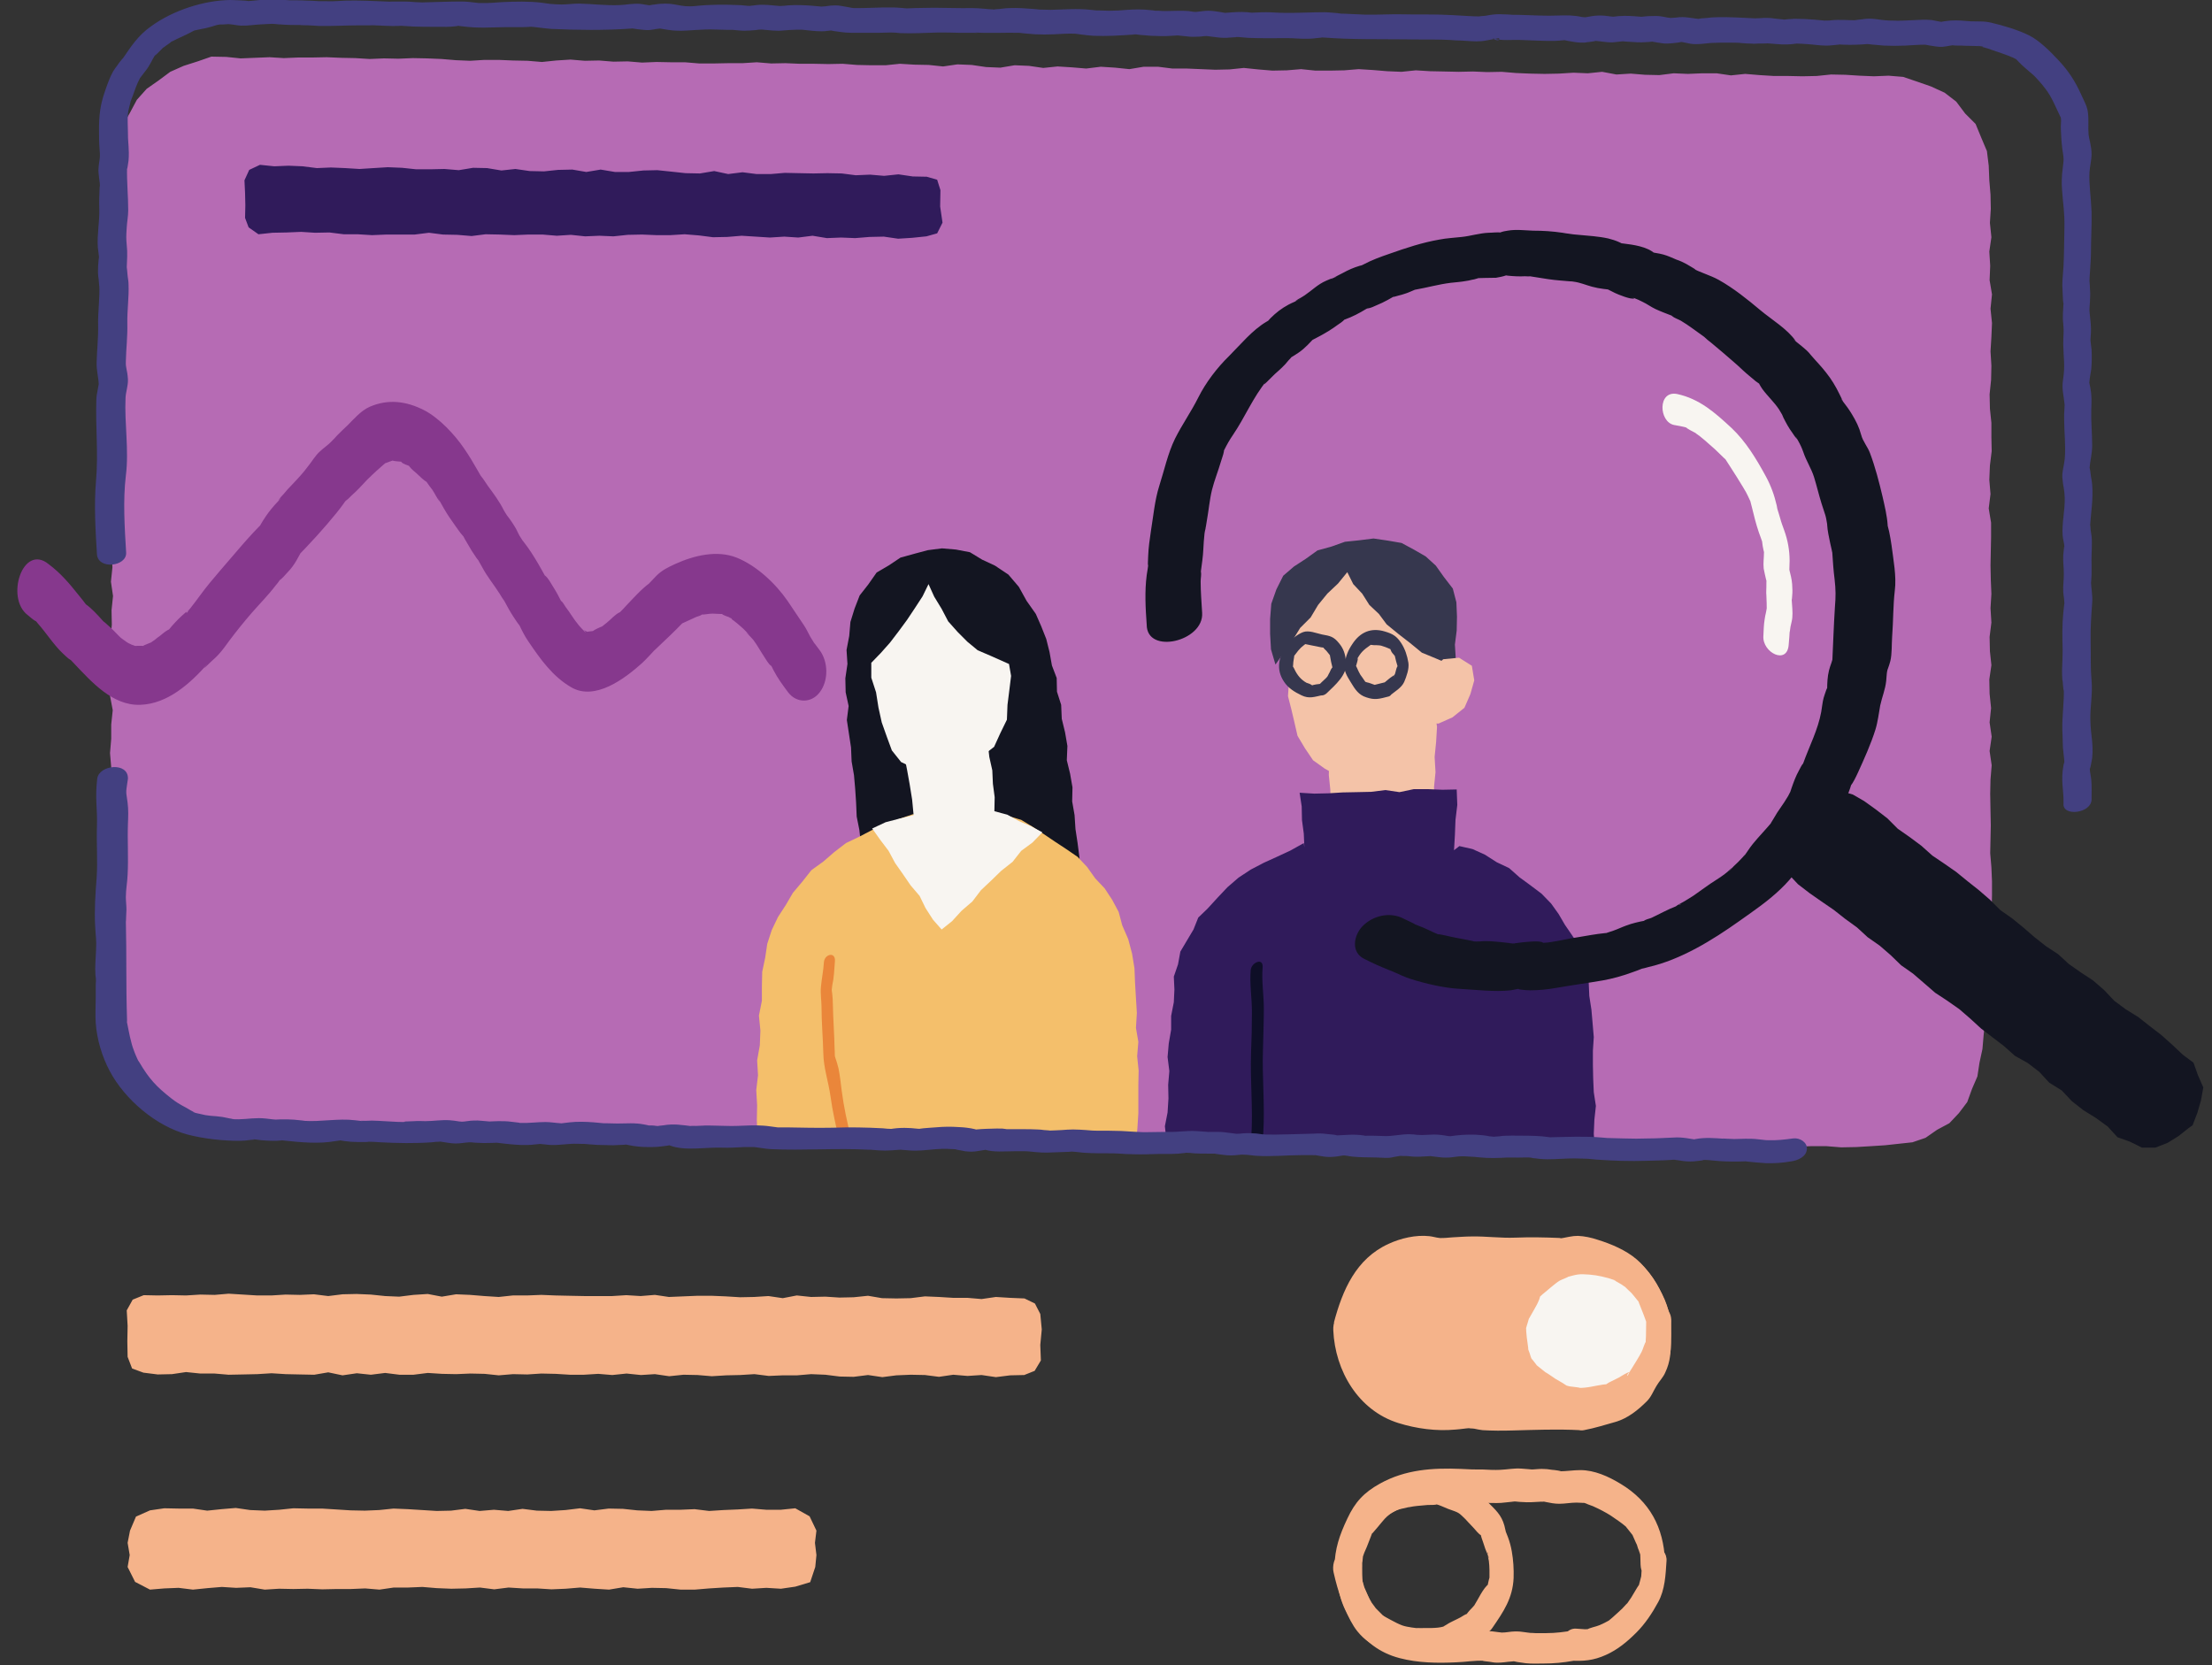
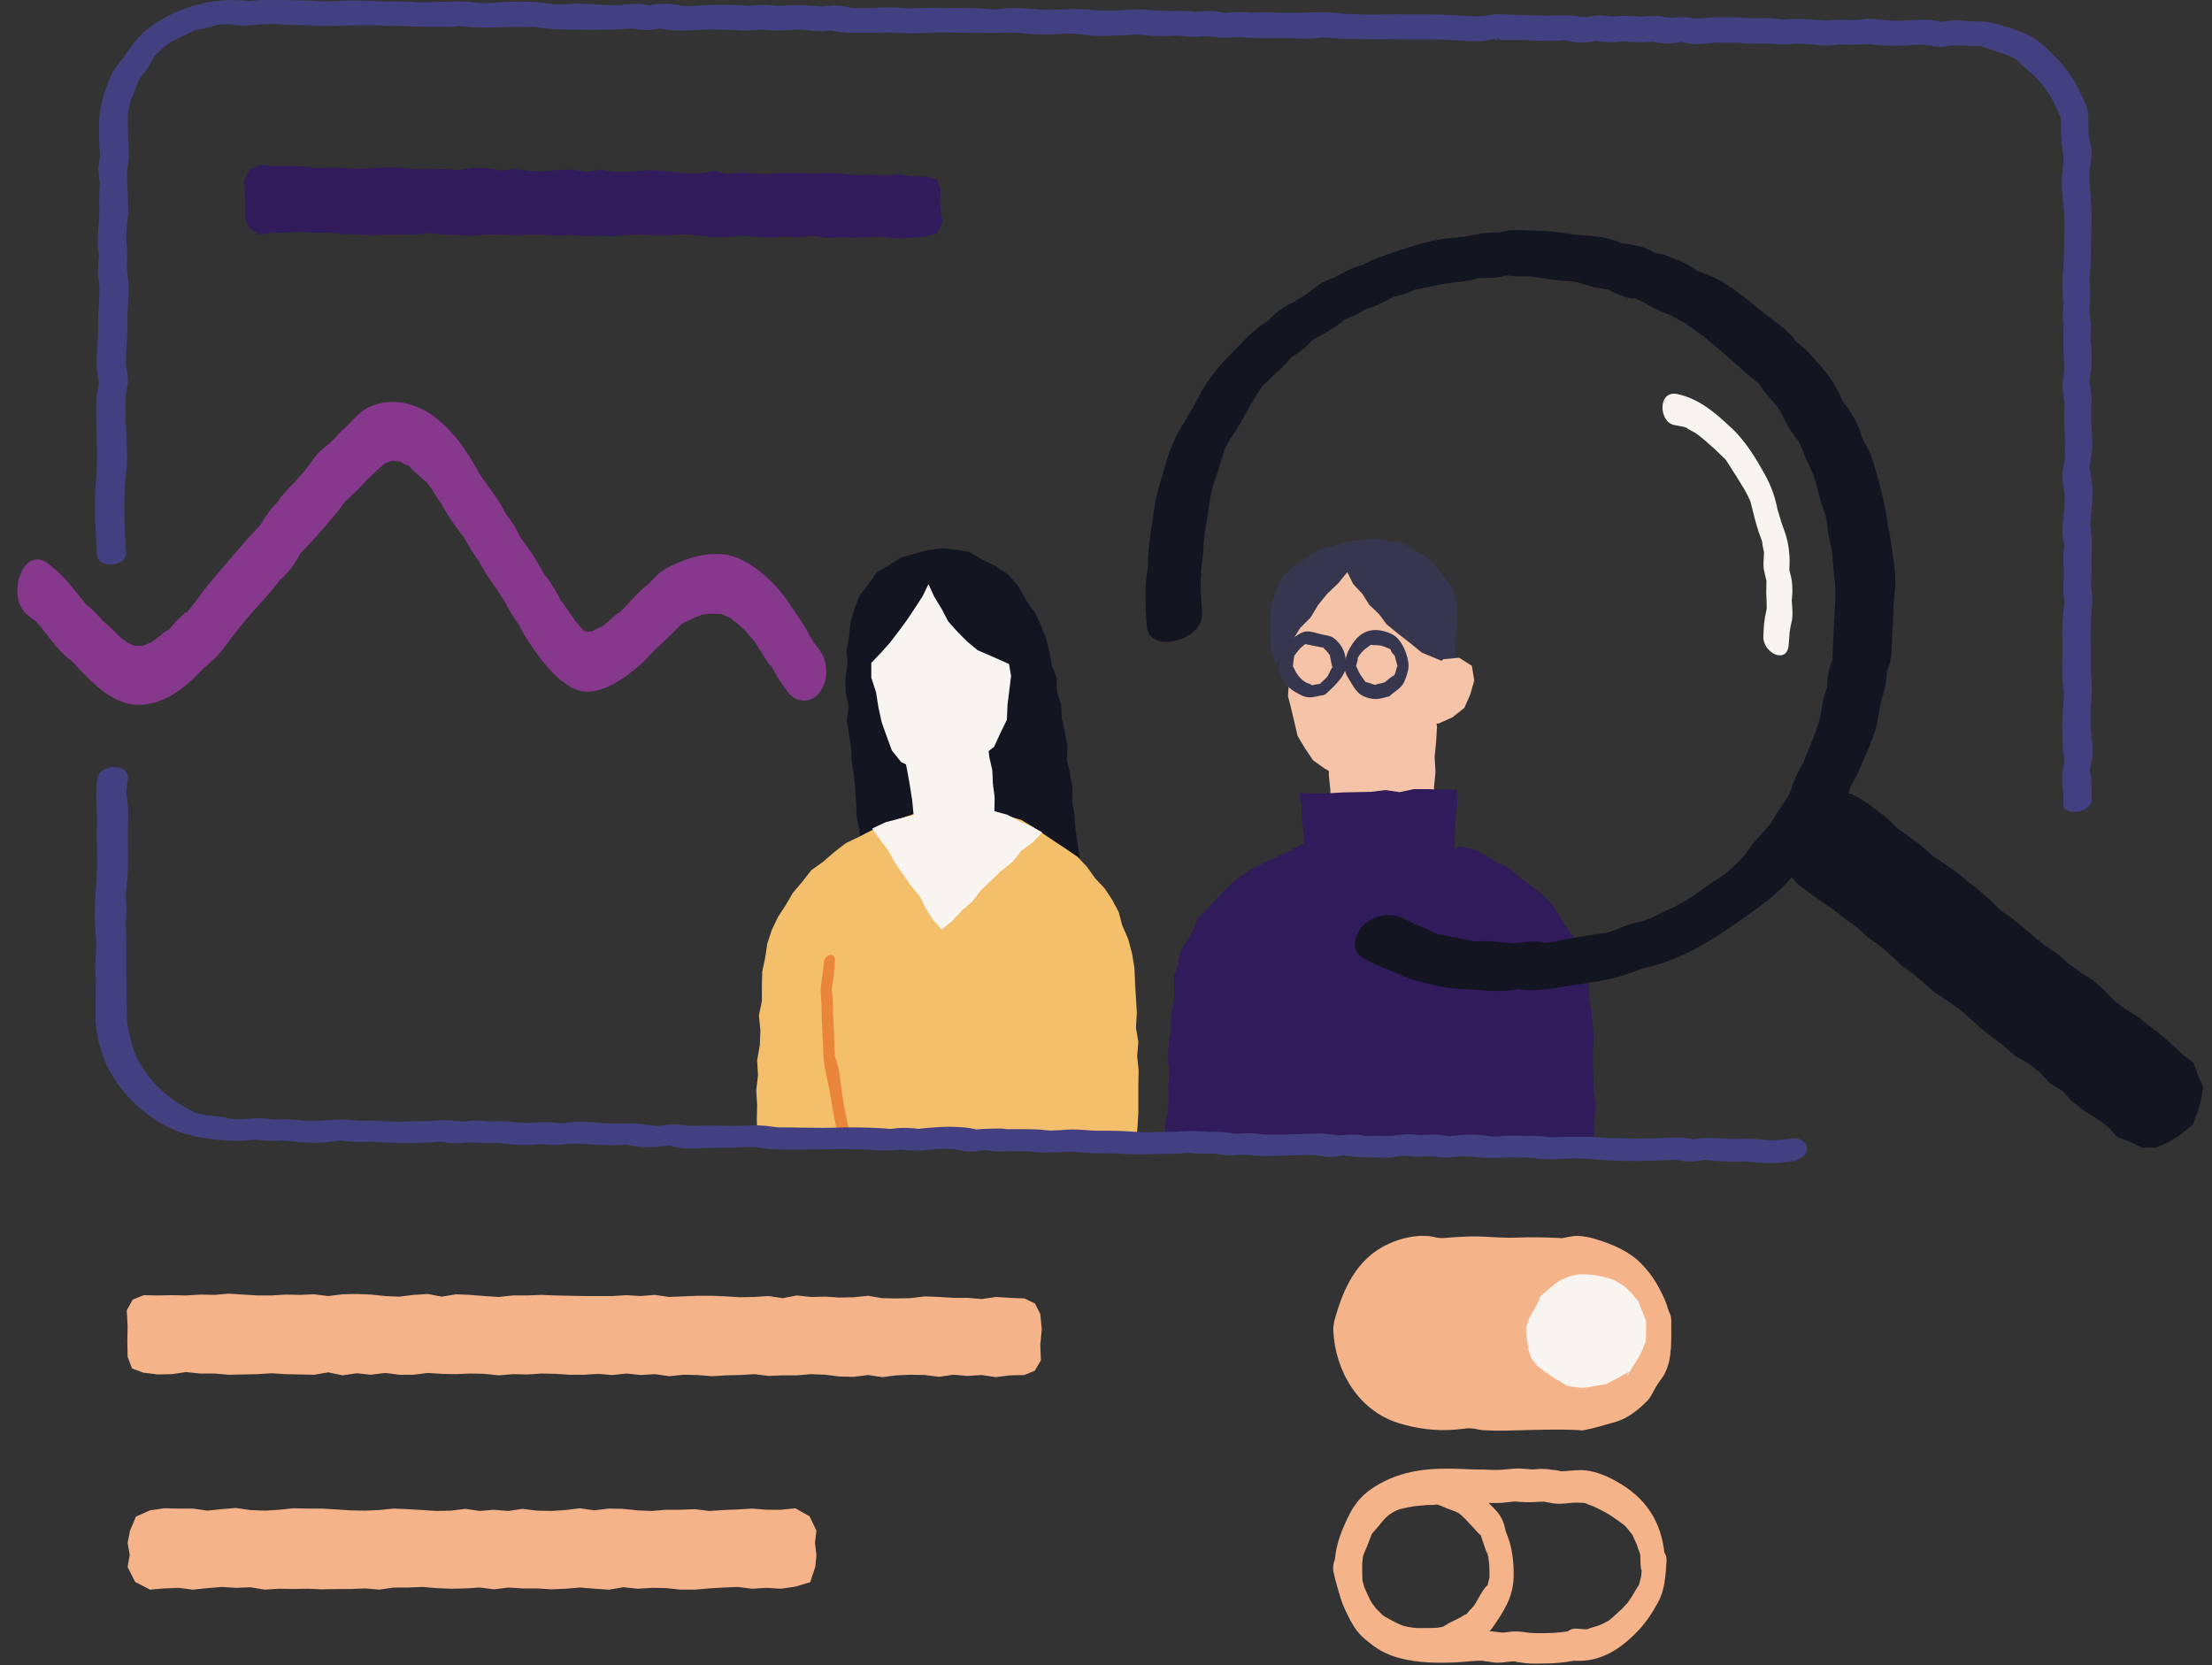
<svg xmlns="http://www.w3.org/2000/svg" width="85" height="64" viewBox="0 0 85 64" fill="none">
  <rect x="0" y="0" width="85" height="64" fill="#333333" stroke="none" />
  <g clip-path="url(#clip0_2001_1285)">
-     <path d="M76.489 31.175L76.477 30.499L76.489 29.95L76.534 29.411L76.454 28.861L76.534 28.312L76.454 27.762L76.511 27.212L76.454 26.663L76.443 26.113L76.523 25.563L76.466 25.025L76.454 24.475L76.523 23.925L76.489 23.375L76.523 22.826L76.5 22.276L76.489 21.726L76.5 21.177L76.511 20.638V20.088L76.42 19.539L76.489 18.989L76.443 18.439L76.466 17.89L76.534 17.34L76.523 16.801V16.252L76.466 15.702L76.454 15.152L76.511 14.602L76.523 14.053L76.489 13.503L76.523 12.953L76.546 12.415L76.489 11.865L76.546 11.315L76.454 10.766L76.477 10.216L76.443 9.666L76.523 9.116L76.466 8.567L76.5 8.028L76.489 7.479L76.443 6.929L76.42 6.368L76.351 5.806L76.133 5.291L75.916 4.764L75.515 4.363L75.171 3.905L74.725 3.562L74.198 3.321L73.671 3.138L73.133 2.955L72.572 2.909L72.01 2.932L71.46 2.909L70.911 2.874L70.361 2.863L69.811 2.92L69.261 2.932L68.712 2.92H68.162L67.612 2.886L67.062 2.84L66.513 2.897L65.963 2.817H65.413L64.863 2.84L64.314 2.817L63.764 2.886L63.214 2.874L62.664 2.829L62.114 2.863L61.565 2.76L61.015 2.817L60.465 2.794L59.904 2.829L59.354 2.84L58.804 2.829L58.255 2.806L57.705 2.76L57.155 2.771L56.605 2.748L56.056 2.76L55.506 2.748L54.956 2.737L54.406 2.703L53.856 2.76L53.307 2.737L52.757 2.691L52.207 2.657L51.657 2.703L51.108 2.714H50.546L49.997 2.657L49.447 2.703L48.897 2.714L48.347 2.668L47.798 2.611L47.248 2.668L46.698 2.68L46.148 2.657L45.599 2.634H45.049L44.499 2.565H43.949L43.399 2.657L42.85 2.6L42.3 2.565L41.739 2.634L41.189 2.588L40.639 2.554L40.089 2.611L39.54 2.531L38.99 2.508L38.44 2.6L37.89 2.577L37.34 2.496L36.791 2.474L36.241 2.554L35.691 2.496L35.141 2.485L34.58 2.451L34.03 2.508H33.481L32.931 2.496L32.381 2.451L31.831 2.462L31.282 2.451H30.732L30.182 2.428L29.632 2.439L29.082 2.393L28.533 2.428H27.983L27.433 2.439H26.872L26.322 2.393H25.773L25.223 2.382L24.673 2.405L24.123 2.359L23.573 2.37L23.024 2.325L22.474 2.336L21.924 2.29L21.374 2.325L20.825 2.382L20.275 2.336L19.714 2.325L19.164 2.302H18.614L18.064 2.336L17.515 2.313L16.965 2.267L16.415 2.244L15.865 2.233L15.315 2.256L14.754 2.244L14.204 2.267L13.655 2.233L13.105 2.222L12.555 2.199L12.005 2.21H11.456L10.906 2.233L10.356 2.199L9.795 2.222L9.245 2.244L8.695 2.187L8.123 2.176L7.596 2.359L7.057 2.531L6.542 2.76L6.095 3.092L5.637 3.413L5.259 3.836L4.996 4.329L4.721 4.81L4.549 5.348L4.354 5.887V6.448L4.366 6.998L4.309 7.547V8.097L4.32 8.647L4.297 9.197L4.366 9.746L4.297 10.296L4.389 10.846L4.32 11.384L4.343 11.934L4.32 12.484L4.366 13.033L4.297 13.583L4.354 14.133L4.366 14.683L4.377 15.232L4.32 15.782L4.286 16.332L4.332 16.87L4.309 17.42V17.97L4.274 18.519V19.069L4.343 19.619L4.263 20.169L4.309 20.718L4.297 21.257L4.32 21.806L4.263 22.356L4.343 22.906L4.286 23.456L4.297 24.005L4.251 24.555L4.332 25.105L4.297 25.655L4.24 26.204L4.228 26.743L4.332 27.293L4.274 27.842V28.392L4.228 28.942L4.274 29.491L4.251 30.041L4.217 30.591V31.141L4.309 31.691L4.286 32.24L4.309 32.79L4.263 33.34L4.206 33.878L4.263 34.428L4.251 34.977L4.274 35.527L4.194 36.077L4.228 36.627L4.183 37.176L4.286 37.726L4.274 38.276L4.194 38.826L4.297 39.353L4.377 39.868L4.515 40.383L4.664 40.887L5.007 41.311L5.282 41.769L5.66 42.147L6.084 42.468L6.553 42.697L7 42.995L7.538 43.086L8.042 43.212H8.569L9.119 43.292H9.669L10.219 43.258L10.768 43.281L11.318 43.27L11.857 43.35L12.406 43.361L12.956 43.35L13.506 43.315L14.056 43.384L14.605 43.395L15.155 43.361L15.693 43.407H16.243L16.793 43.327H17.343L17.892 43.441L18.442 43.35L18.98 43.395L19.53 43.407L20.08 43.395L20.63 43.476L21.18 43.418L21.729 43.487L22.268 43.464L22.817 43.476L23.367 43.464L23.917 43.418L24.467 43.51H25.017L25.566 43.441L26.105 43.453L26.654 43.476L27.204 43.464L27.754 43.567L28.304 43.487L28.854 43.567L29.392 43.579L29.942 43.51L30.491 43.522L31.041 43.567L31.591 43.625L32.141 43.602L32.69 43.556L33.24 43.59L33.779 43.556L34.328 43.567L34.878 43.659L35.428 43.648L35.977 43.682L36.527 43.705L37.077 43.613L37.615 43.693L38.165 43.625L38.715 43.693L39.265 43.648H39.815L40.364 43.693L40.914 43.659L41.464 43.716H42.014L42.563 43.785L43.113 43.739L43.663 43.716L44.201 43.773L44.751 43.785L45.301 43.728L45.85 43.842L46.4 43.762L46.95 43.796L47.5 43.842L48.05 43.854L48.599 43.819L49.138 43.888L49.687 43.831L50.237 43.796H50.787L51.337 43.911L51.886 43.831L52.436 43.922L52.986 43.945H53.536L54.086 43.877H54.635L55.174 43.957L55.723 43.934L56.273 43.877L56.823 43.888L57.373 43.991L57.922 43.945H58.472L59.022 44.026L59.572 43.968L60.11 44.014L60.66 44.037H61.21L61.759 43.991H62.309L62.859 44.014L63.409 44.071L63.959 44.026L64.497 44.071L65.046 44.048H65.596L66.146 44.026L66.719 44.048L67.303 44.026L67.876 44.106L68.448 44.037L69.021 44.071L69.605 44.048H70.178L70.75 44.094L71.323 44.083L71.907 44.048L72.434 44.014L72.961 43.957L73.488 43.9L73.992 43.728L74.438 43.418L74.908 43.166L75.275 42.777L75.595 42.353L75.778 41.849L75.985 41.368L76.065 40.842L76.179 40.315L76.225 39.776L76.282 39.238L76.294 38.7L76.397 38.161L76.363 37.623L76.466 37.096L76.454 36.547L76.443 36.008L76.454 35.47L76.534 34.943L76.546 34.405V33.867L76.523 33.328L76.477 32.79L76.489 32.252L76.5 31.713L76.489 31.175Z" fill="#B66BB4" />
    <path d="M33.229 33.478L33.217 32.951L33.08 32.424L33.023 31.897L32.92 31.382L32.897 30.844L32.862 30.317L32.816 29.79L32.725 29.263L32.702 28.725L32.622 28.198L32.542 27.671L32.61 27.133L32.496 26.606L32.484 26.068L32.565 25.518L32.53 24.98L32.633 24.441L32.679 23.903L32.839 23.388L33.034 22.884L33.366 22.46L33.687 22.002L34.157 21.727L34.603 21.429L35.142 21.28L35.657 21.143L36.195 21.074L36.734 21.12L37.272 21.223L37.742 21.509L38.234 21.738L38.749 22.082L39.15 22.552L39.448 23.09L39.803 23.594L40.009 24.064L40.204 24.556L40.33 25.06L40.422 25.575L40.605 26.056L40.616 26.583L40.777 27.087L40.8 27.625L40.926 28.141L41.017 28.668L40.994 29.217L41.12 29.733L41.212 30.26L41.2 30.798L41.292 31.325L41.327 31.863L41.407 32.39L41.475 32.917L41.51 33.444" fill="#131521" />
    <path d="M43.663 43.866L43.709 43.327L43.743 42.778V42.228V41.678L43.754 41.14L43.697 40.59L43.743 40.04L43.651 39.502L43.686 38.929L43.651 38.357L43.617 37.784L43.594 37.211L43.502 36.65L43.353 36.089L43.124 35.562L42.987 35.047L42.735 34.577L42.449 34.142L42.082 33.752L41.773 33.317L41.406 32.928L40.971 32.63L40.536 32.344L40.112 32.057L39.677 31.771L39.242 31.508L38.738 31.359L38.257 31.233L37.73 31.164L37.203 31.256L36.676 31.198L36.149 31.313L35.611 31.302L35.084 31.29L34.546 31.473L34.03 31.691L33.515 31.897L33.011 32.16L32.507 32.401L32.06 32.745L31.637 33.111L31.178 33.443L30.835 33.878L30.468 34.314L30.194 34.783L29.896 35.241L29.655 35.745L29.483 36.272L29.403 36.81L29.289 37.349L29.277 37.91V38.46L29.163 39.032L29.22 39.605L29.197 40.178L29.094 40.75L29.128 41.323L29.06 41.896L29.094 42.48L29.082 43.052L29.105 43.625" fill="#F4BF6B" />
    <path d="M31.66 36.982C31.637 37.337 31.579 37.578 31.545 37.933C31.522 38.173 31.568 38.494 31.568 38.677C31.568 39.296 31.625 39.914 31.637 40.475C31.648 41.048 31.831 41.552 31.912 42.125C31.992 42.72 32.129 43.304 32.267 43.9C32.358 44.266 32.77 44.003 32.702 43.717C32.553 43.133 32.427 42.548 32.347 41.941C32.312 41.655 32.278 41.346 32.221 41.059C32.186 40.911 32.141 40.773 32.095 40.636C32.049 40.453 32.083 40.647 32.083 40.601C32.072 40.51 32.083 40.43 32.072 40.338C32.06 39.731 32.015 39.181 32.003 38.563C32.003 38.437 31.992 38.322 31.98 38.196C31.969 38.116 31.957 38.036 31.957 37.956C31.957 38.139 31.969 37.956 31.98 37.876C32.049 37.566 32.06 37.257 32.083 36.948C32.118 36.559 31.682 36.661 31.66 36.982Z" fill="#EA863A" />
    <path d="M55.517 24.945L55.552 24.383V23.822L55.38 23.284L55.185 22.768L54.853 22.31L54.544 21.852L54.074 21.543L53.605 21.257L53.055 21.142L52.505 21.119L51.967 21.142L51.452 21.325L50.936 21.486L50.467 21.761L50.066 22.139L49.676 22.516L49.424 23.009L49.23 23.559L49.241 24.131L49.355 24.692V25.277L49.481 25.758L49.527 26.25L49.493 26.754L49.619 27.247L49.733 27.728L49.859 28.277L50.146 28.758L50.455 29.216L50.902 29.537L51.394 29.812L51.944 29.858H52.505L53.021 29.64L53.525 29.411L53.948 29.125L54.292 28.747L54.636 28.369L54.83 27.888L55.036 27.418L55.197 26.937L55.334 26.433L55.437 25.918L55.517 25.403" fill="#F4C3A8" />
    <path d="M55.941 25.322L55.907 24.773L55.976 24.234L55.987 23.696L55.964 23.146L55.827 22.619L55.483 22.173L55.174 21.738L54.784 21.383L54.326 21.119L53.857 20.867L53.33 20.776L52.78 20.695L52.23 20.764L51.681 20.821L51.165 21.005L50.627 21.153L50.18 21.474L49.722 21.772L49.31 22.127L49.046 22.654L48.852 23.203L48.806 23.788V24.36L48.84 24.956L49.012 25.54L49.344 25.07L49.665 24.612L49.962 24.131L50.363 23.73L50.65 23.249L51.005 22.814L51.417 22.425L51.772 21.989L52.001 22.448L52.345 22.814L52.62 23.249L52.986 23.593L53.284 23.994L53.731 24.36L54.189 24.715L54.636 25.082L55.162 25.299L55.701 25.529" fill="#36374E" />
    <path d="M50.787 26.273C50.684 26.296 50.466 26.296 50.375 26.365C50.272 26.388 50.317 26.388 50.501 26.376C50.466 26.365 50.432 26.342 50.409 26.33C50.352 26.285 50.272 26.262 50.203 26.239C49.997 26.124 49.848 25.952 49.733 25.7C49.71 25.655 49.664 25.586 49.653 25.54C49.699 25.7 49.687 25.517 49.699 25.437C49.71 25.368 49.722 25.288 49.733 25.219C49.745 25.128 49.63 25.334 49.756 25.174C49.962 24.899 49.985 24.876 50.306 24.647C50.214 24.67 50.123 24.704 50.031 24.727C50.272 24.773 50.512 24.83 50.764 24.876C50.821 24.887 50.89 24.887 50.936 24.91C50.764 24.83 50.924 24.967 50.97 25.013C51.016 25.07 51.062 25.128 51.108 25.185C51.176 25.288 51.085 25.059 51.108 25.208C51.13 25.357 51.165 25.506 51.199 25.643C51.211 25.677 51.279 25.54 51.176 25.677C51.13 25.735 51.108 25.826 51.062 25.895C51.039 25.952 51.005 25.998 50.982 26.055C51.085 25.872 51.005 26.021 50.936 26.078C50.833 26.17 50.741 26.262 50.65 26.353C50.375 26.605 50.741 26.869 50.982 26.64C51.302 26.33 51.795 25.918 51.726 25.426C51.692 25.139 51.635 24.933 51.451 24.715C51.245 24.463 51.119 24.441 50.798 24.383C50.581 24.337 50.294 24.212 50.077 24.292C49.859 24.372 49.607 24.578 49.47 24.761C49.138 25.219 49.012 25.712 49.344 26.204C49.504 26.445 49.745 26.594 50.008 26.72C50.306 26.869 50.523 26.777 50.844 26.708C51.176 26.628 51.154 26.181 50.787 26.273Z" fill="#36374E" />
    <path d="M53.238 26.216C53.101 26.25 52.963 26.285 52.826 26.319C52.723 26.342 52.94 26.353 52.791 26.308C52.711 26.285 52.62 26.239 52.54 26.227C52.459 26.216 52.391 26.136 52.505 26.25C52.448 26.193 52.402 26.101 52.356 26.044C52.265 25.918 52.276 25.941 52.219 25.827C52.184 25.769 52.127 25.598 52.081 25.563C52.024 25.529 52.047 25.724 52.081 25.666C52.104 25.632 52.253 25.128 52.127 25.368C52.288 25.071 52.391 24.979 52.654 24.796C52.791 24.704 52.585 24.773 52.688 24.784C52.757 24.796 52.837 24.796 52.906 24.796C53.089 24.807 53.055 24.807 53.227 24.864C53.295 24.887 53.364 24.922 53.422 24.945C53.467 24.968 53.376 24.83 53.444 24.991C53.467 25.059 53.525 25.128 53.57 25.174C53.673 25.311 53.593 25.185 53.593 25.185C53.628 25.334 53.662 25.483 53.708 25.62C53.719 25.666 53.776 25.471 53.685 25.632C53.651 25.701 53.639 25.792 53.616 25.861C53.593 25.918 53.57 25.976 53.559 26.033C53.582 25.827 53.685 25.884 53.513 25.987C53.399 26.056 53.295 26.159 53.192 26.239C52.986 26.411 53.147 26.938 53.41 26.731C53.605 26.571 53.857 26.434 53.96 26.204C54.051 25.987 54.154 25.701 54.12 25.471C54.074 25.197 53.994 24.945 53.845 24.716C53.673 24.452 53.525 24.361 53.215 24.269C52.688 24.109 52.265 24.292 51.967 24.75C51.795 25.002 51.715 25.22 51.669 25.517C51.623 25.781 51.772 25.998 51.91 26.227C52.07 26.491 52.207 26.709 52.505 26.8C52.837 26.915 53.009 26.857 53.364 26.766C53.605 26.697 53.536 26.136 53.238 26.216Z" fill="#36374E" />
    <path d="M54.99 25.735L55.46 25.335L56.067 25.277L56.559 25.587L56.651 26.148L56.502 26.675L56.273 27.201L55.815 27.568L55.277 27.808L54.589 27.774" fill="#F4C3A8" />
    <path d="M51.074 29.251L51.062 29.789L51.119 30.339L51.131 30.877L51.108 31.416L51.085 31.954L51.096 32.515L51.692 32.504L52.265 32.469L52.849 32.481L53.433 32.572L54.017 32.492L54.59 32.527L55.185 32.595L55.139 31.977L55.208 31.404L55.128 30.82L55.105 30.247L55.162 29.675L55.128 29.091L55.185 28.518L55.22 27.934L55.139 27.361" fill="#F4C3A8" />
    <path d="M61.313 43.889L61.279 44.095L61.244 43.568L61.267 43.03L61.325 42.503L61.244 41.976L61.221 41.449L61.21 40.922V40.384L61.244 39.857L61.199 39.33L61.153 38.803L61.072 38.277L61.05 37.784L60.947 37.292L60.809 36.822L60.672 36.341L60.408 35.94L60.133 35.539L59.893 35.127L59.606 34.726L59.24 34.348L58.816 34.028L58.392 33.718L57.992 33.363L57.51 33.134L57.064 32.848L56.583 32.63L56.079 32.516L55.873 32.676L55.907 32.092L55.93 31.508L55.999 30.935L55.976 30.34L55.426 30.351L54.876 30.328H54.326L53.777 30.443L53.238 30.363L52.688 30.431L52.139 30.443L51.589 30.454L51.039 30.488L50.501 30.5L49.94 30.466L50.02 30.992L50.031 31.519L50.1 32.035L50.123 32.562L50.1 32.401L49.585 32.688L49.069 32.928L48.565 33.157L48.061 33.42L47.592 33.73L47.168 34.096L46.779 34.508L46.401 34.921L46.045 35.264L45.862 35.722L45.61 36.146L45.358 36.57L45.267 37.063L45.106 37.532L45.129 38.025L45.106 38.517L45.003 39.044V39.571L44.912 40.098L44.866 40.624L44.934 41.163L44.889 41.69L44.9 42.217L44.866 42.755L44.763 43.282L44.82 43.808" fill="#301B5B" />
-     <path d="M48.061 37.28C48.015 37.83 48.107 38.334 48.107 38.883C48.107 39.41 48.096 39.96 48.073 40.487C48.038 41.563 48.153 42.583 48.084 43.694C48.061 44.072 48.519 43.866 48.542 43.579C48.611 42.491 48.496 41.38 48.531 40.372C48.542 39.846 48.565 39.296 48.565 38.769C48.565 38.219 48.474 37.715 48.519 37.166C48.542 36.788 48.084 36.994 48.061 37.28Z" fill="#0E0E27" />
    <path d="M46.194 23.548C46.171 23.147 46.137 22.746 46.137 22.345C46.137 22.219 46.171 22.082 46.148 21.968C46.125 21.841 46.102 22.242 46.148 21.945C46.183 21.67 46.228 21.395 46.24 21.108C46.251 20.902 46.263 20.708 46.286 20.502C46.309 20.33 46.366 20.158 46.297 20.433C46.331 20.295 46.354 20.146 46.377 19.997C46.446 19.62 46.48 19.207 46.572 18.829C46.664 18.463 46.813 18.096 46.916 17.741C46.95 17.615 47.007 17.489 47.03 17.352C47.076 17.077 46.881 17.615 47.042 17.295C47.145 17.088 47.248 16.905 47.374 16.722C47.843 16.035 48.141 15.279 48.679 14.626C48.37 15.015 48.863 14.489 48.989 14.374C49.183 14.202 49.355 14.053 49.516 13.847C49.55 13.813 49.619 13.744 49.642 13.698C49.71 13.515 49.355 13.847 49.55 13.767C49.664 13.71 49.802 13.618 49.905 13.549C50.157 13.378 50.352 13.149 50.558 12.931C50.398 13.034 50.226 13.149 50.065 13.252C50.512 13.023 50.97 12.805 51.371 12.507C51.463 12.438 51.612 12.358 51.669 12.267C51.772 12.095 51.428 12.312 51.52 12.335C51.554 12.347 51.635 12.29 51.68 12.278C51.967 12.175 52.23 12.038 52.493 11.877C52.551 11.843 52.631 11.809 52.688 11.763C52.814 11.671 52.31 11.889 52.551 11.854C52.665 11.843 52.803 11.774 52.906 11.728C53.192 11.614 53.456 11.454 53.719 11.305C53.456 11.442 53.49 11.431 53.73 11.362C53.822 11.339 53.914 11.316 54.005 11.282C54.12 11.247 54.234 11.19 54.349 11.144C54.704 10.984 54.005 11.19 54.383 11.133C54.842 11.053 55.277 10.927 55.746 10.869C55.941 10.847 56.136 10.835 56.319 10.801C56.399 10.789 56.468 10.778 56.548 10.755C56.617 10.743 56.685 10.732 56.743 10.709C57.086 10.617 56.651 10.709 56.651 10.698C56.651 10.686 57.441 10.675 57.487 10.675C57.613 10.652 57.751 10.629 57.877 10.583C58.117 10.503 57.51 10.549 57.945 10.595C58.163 10.617 58.381 10.629 58.598 10.617C58.667 10.617 58.736 10.629 58.804 10.617C58.804 10.617 58.449 10.56 58.644 10.595C58.793 10.617 58.93 10.64 59.079 10.663C59.354 10.709 59.641 10.755 59.927 10.778C60.064 10.789 60.202 10.801 60.328 10.812C60.419 10.812 60.648 10.835 60.213 10.789C60.293 10.801 60.373 10.812 60.465 10.824C60.729 10.858 60.923 10.95 61.175 11.018C61.462 11.098 61.771 11.121 62.069 11.156C61.908 11.11 61.736 11.064 61.576 11.018C61.736 11.098 61.897 11.179 62.057 11.259C62.149 11.305 62.699 11.534 62.802 11.465C62.813 11.465 62.538 11.339 62.79 11.454C62.905 11.499 63.019 11.545 63.122 11.602C63.294 11.683 63.443 11.797 63.615 11.877C63.81 11.969 64.027 12.049 64.233 12.129C64.554 12.255 64.142 12.049 64.245 12.141C64.336 12.221 64.485 12.267 64.588 12.324C64.898 12.507 65.184 12.736 65.482 12.942C65.711 13.103 65.321 12.793 65.47 12.931C65.562 13.023 65.665 13.103 65.768 13.183C65.917 13.309 66.054 13.423 66.203 13.549C66.467 13.778 66.73 13.996 66.982 14.237C67.142 14.386 67.303 14.511 67.463 14.649C67.543 14.706 67.635 14.764 67.704 14.832C67.486 14.58 67.647 14.844 67.727 14.958C67.921 15.222 68.173 15.451 68.357 15.726C68.391 15.771 68.563 16.092 68.471 15.897C68.379 15.703 68.505 15.989 68.528 16.046C68.632 16.252 68.735 16.447 68.872 16.63C68.929 16.71 68.987 16.814 69.067 16.882C69.009 16.814 68.952 16.676 69.09 16.928C69.181 17.088 69.239 17.214 69.296 17.375C69.41 17.718 69.605 18.005 69.708 18.337C69.811 18.669 69.891 19.013 69.994 19.345C70.04 19.494 70.097 19.654 70.143 19.803C70.178 19.917 70.189 20.032 70.212 20.146C70.281 20.444 70.201 20.032 70.212 20.169C70.224 20.398 70.281 20.639 70.327 20.868C70.35 20.948 70.361 21.04 70.384 21.12C70.395 21.177 70.407 21.246 70.43 21.303C70.487 21.521 70.395 21.086 70.407 21.212C70.43 21.555 70.453 21.922 70.498 22.265C70.544 22.666 70.544 22.93 70.51 23.33C70.464 24.052 70.441 24.773 70.407 25.484C70.418 25.255 70.441 25.289 70.372 25.484C70.338 25.575 70.304 25.678 70.281 25.77C70.224 25.999 70.212 26.262 70.212 26.491C70.212 26.606 70.304 26.217 70.178 26.514C70.143 26.606 70.109 26.721 70.075 26.824C70.029 26.995 70.017 27.179 69.983 27.362C69.857 28.049 69.536 28.656 69.296 29.32C69.181 29.63 69.387 29.229 69.296 29.332C69.227 29.401 69.17 29.538 69.124 29.618C69.009 29.824 68.929 30.042 68.849 30.271C68.792 30.454 68.757 30.5 68.872 30.282C68.815 30.386 68.769 30.489 68.712 30.592C68.62 30.752 68.517 30.901 68.414 31.05C68.322 31.176 68.254 31.29 68.173 31.428C68.116 31.531 67.91 31.829 68.185 31.474C68.116 31.565 68.036 31.657 67.956 31.748C67.692 32.058 67.406 32.333 67.177 32.676C67.12 32.756 67.062 32.848 67.005 32.928C67.142 32.688 67.12 32.779 66.971 32.94C66.856 33.066 66.742 33.18 66.616 33.295C66.57 33.34 66.306 33.638 66.49 33.421C66.662 33.226 66.455 33.444 66.387 33.501C66.238 33.627 66.1 33.718 65.94 33.821C65.642 34.005 65.367 34.222 65.081 34.417C64.955 34.497 64.829 34.577 64.692 34.657C64.634 34.692 64.417 34.795 64.382 34.852C64.325 34.967 64.554 34.703 64.588 34.749C64.588 34.749 64.417 34.818 64.405 34.829C64.073 34.955 63.775 35.127 63.455 35.276C63.374 35.31 63.225 35.333 63.157 35.402C63.157 35.402 63.535 35.322 63.225 35.379C62.974 35.425 62.721 35.482 62.481 35.574C62.321 35.631 62.16 35.711 61.989 35.769C61.885 35.803 61.782 35.837 61.679 35.872C61.301 35.998 61.989 35.826 61.679 35.86C61.324 35.895 60.969 35.963 60.626 36.02C60.282 36.066 59.938 36.158 59.595 36.204C59.48 36.227 59.354 36.227 59.24 36.238C58.942 36.272 59.308 36.238 59.297 36.227C59.171 36.135 58.633 36.204 58.495 36.215C58.404 36.227 58.323 36.238 58.232 36.249C58.163 36.261 58.106 36.261 58.037 36.272C57.842 36.295 58.22 36.238 58.209 36.261C58.209 36.272 57.705 36.204 57.659 36.204C57.487 36.192 57.304 36.169 57.132 36.169C57.041 36.169 56.949 36.169 56.857 36.181C56.617 36.192 56.548 36.135 56.823 36.227C56.479 36.123 56.101 36.078 55.746 35.998C55.609 35.963 54.979 35.826 55.426 35.963C55.185 35.895 54.944 35.757 54.704 35.654C54.544 35.585 54.372 35.528 54.212 35.459C54.647 35.642 54.051 35.356 53.925 35.299C53.41 35.035 52.757 35.184 52.356 35.597C52.024 35.94 51.898 36.582 52.413 36.845C52.723 37.005 53.032 37.143 53.352 37.269C53.433 37.303 53.524 37.337 53.605 37.372C53.662 37.395 53.318 37.246 53.547 37.349C53.753 37.441 53.971 37.544 54.177 37.612C54.75 37.796 55.471 37.968 56.078 38.002C56.708 38.036 57.43 38.128 58.048 38.059C58.151 38.048 58.472 37.956 58.552 38.002C58.484 37.968 58.186 38.002 58.472 38.036C58.575 38.048 58.69 38.059 58.804 38.059C59.125 38.059 59.469 38.025 59.789 37.968C60.385 37.864 60.98 37.784 61.576 37.681C61.965 37.612 62.332 37.509 62.71 37.372C62.847 37.326 62.996 37.269 63.134 37.212C63.374 37.097 62.962 37.234 63.019 37.234C63.122 37.234 63.248 37.189 63.34 37.166C64.6 36.879 65.814 36.123 66.845 35.391C67.394 35.001 67.921 34.646 68.414 34.176C68.643 33.959 68.861 33.718 69.044 33.455C69.101 33.386 69.147 33.306 69.193 33.226C69.227 33.169 69.399 32.962 69.239 33.146C69.067 33.34 69.273 33.134 69.307 33.088C69.376 33.02 69.456 32.951 69.513 32.871C69.937 32.401 70.304 31.852 70.636 31.313C70.808 31.038 70.945 30.718 71.048 30.42C71.082 30.328 71.117 30.237 71.14 30.145C71.174 29.962 70.991 30.363 71.105 30.214C71.22 30.065 71.312 29.87 71.392 29.698C71.632 29.172 71.896 28.587 72.067 28.038C72.159 27.74 72.194 27.419 72.251 27.11C72.32 26.789 72.445 26.503 72.48 26.171C72.491 26.079 72.491 25.988 72.503 25.896C72.503 25.816 72.572 25.61 72.503 25.793C72.434 25.999 72.537 25.735 72.549 25.69C72.583 25.598 72.617 25.495 72.64 25.403C72.709 25.106 72.686 24.773 72.709 24.464C72.755 23.869 72.743 23.273 72.812 22.689C72.881 22.151 72.755 21.509 72.686 20.96C72.663 20.788 72.629 20.605 72.594 20.433C72.572 20.341 72.549 20.25 72.526 20.158C72.468 19.895 72.537 20.353 72.537 20.181C72.514 19.826 72.423 19.448 72.342 19.093C72.216 18.554 72.056 17.936 71.861 17.421C71.77 17.169 71.587 16.974 71.518 16.71C71.438 16.413 71.323 16.184 71.163 15.92C71.06 15.748 70.945 15.588 70.819 15.428C70.693 15.267 70.773 15.313 70.831 15.462C70.796 15.359 70.728 15.245 70.682 15.141C70.544 14.855 70.372 14.569 70.178 14.328C69.995 14.088 69.777 13.87 69.582 13.641C69.479 13.504 69.365 13.412 69.227 13.297C69.147 13.24 69.078 13.171 68.998 13.114C68.792 12.942 69.009 13.114 69.009 13.114C68.689 12.645 68.07 12.278 67.647 11.923C67.142 11.499 66.616 11.076 66.043 10.755C65.711 10.572 65.344 10.48 65.012 10.297C65.39 10.491 64.932 10.217 64.806 10.148C64.68 10.079 64.554 10.022 64.417 9.976C64.256 9.907 64.084 9.827 63.913 9.781C63.821 9.758 63.729 9.736 63.638 9.724C63.328 9.667 63.546 9.701 63.592 9.747C63.294 9.472 62.744 9.403 62.378 9.358C62.298 9.346 62.206 9.346 62.126 9.323C62.298 9.369 62.401 9.38 62.206 9.3C62.08 9.243 61.931 9.197 61.794 9.163C61.427 9.083 61.038 9.06 60.66 9.025C60.522 9.014 60.396 9.003 60.27 8.98C60.179 8.968 60.087 8.957 60.007 8.945C60.007 8.945 60.328 8.991 60.041 8.945C59.652 8.888 59.297 8.865 58.907 8.865C58.575 8.854 58.266 8.808 57.934 8.865C57.842 8.877 57.739 8.899 57.648 8.934C57.373 9.014 57.693 8.945 57.705 8.945C57.567 8.911 57.361 8.945 57.212 8.945C56.857 8.957 56.514 9.071 56.17 9.106C55.884 9.14 55.586 9.151 55.3 9.209C54.647 9.323 54.028 9.529 53.41 9.747C53.043 9.873 52.723 9.988 52.379 10.171C52.31 10.205 52.219 10.239 52.161 10.297C52.276 10.194 52.493 10.159 52.242 10.217C52.012 10.285 51.806 10.377 51.6 10.491C51.543 10.526 51.165 10.698 51.165 10.743C51.165 10.675 51.554 10.572 51.257 10.675C51.153 10.709 51.05 10.743 50.959 10.789C50.638 10.927 50.42 11.156 50.134 11.35C50.054 11.408 49.962 11.454 49.882 11.499C49.664 11.637 49.871 11.545 49.985 11.465C49.848 11.568 49.664 11.625 49.516 11.706C49.241 11.854 49.035 12.015 48.817 12.232C48.806 12.244 48.645 12.427 48.645 12.416C48.657 12.416 48.977 12.175 48.657 12.37C48.118 12.69 47.672 13.24 47.225 13.687C46.767 14.133 46.331 14.706 46.045 15.279C45.77 15.829 45.427 16.31 45.152 16.859C44.877 17.421 44.739 18.073 44.545 18.68C44.373 19.219 44.316 19.86 44.224 20.421C44.178 20.73 44.132 21.051 44.121 21.36C44.121 21.452 44.109 21.555 44.109 21.658C44.121 21.899 44.132 21.555 44.132 21.612C44.121 21.773 44.087 21.945 44.064 22.105C43.983 22.735 44.018 23.365 44.064 24.006C44.064 25.174 46.274 24.648 46.194 23.548Z" fill="#131521" />
    <path d="M84.254 43.246L84.105 43.35L83.716 43.659L83.292 43.922L82.823 44.105H82.307L81.849 43.877L81.368 43.705L80.99 43.292L80.532 42.96L80.051 42.662L79.615 42.319L79.226 41.907L78.745 41.609L78.367 41.196L77.92 40.853L77.428 40.578L77.004 40.2L76.569 39.868L76.122 39.524L75.71 39.146L75.286 38.78L74.828 38.459L74.358 38.15L73.935 37.783L73.511 37.417L73.053 37.096L72.652 36.707L72.228 36.34L71.77 36.02L71.358 35.642L70.899 35.309L70.464 34.966L69.995 34.645L69.537 34.325L69.09 33.981L68.735 33.603L68.483 33.156L68.391 32.652L68.471 32.148L68.517 31.645L68.803 31.209L68.952 31.106L69.296 30.751L69.72 30.465L70.212 30.339L70.716 30.396L71.197 30.534L71.632 30.785L72.079 31.106L72.526 31.45L72.927 31.851L73.385 32.171L73.832 32.504L74.255 32.882L74.713 33.191L75.172 33.511L75.607 33.866L76.042 34.21L76.466 34.577L76.867 34.977L77.325 35.298L77.76 35.653L78.184 36.02L78.619 36.363L79.089 36.672L79.501 37.05L79.959 37.371L80.429 37.68L80.853 38.047L81.242 38.459L81.689 38.791L82.17 39.089L82.605 39.433L83.052 39.776L83.475 40.154L83.876 40.532L84.289 40.841L84.46 41.322L84.666 41.792L84.575 42.296L84.438 42.766L84.254 43.246Z" fill="#131521" />
    <path d="M9.932 9.003L10.471 8.945L11.02 8.934L11.57 8.911L12.108 8.945L12.658 8.934L13.208 9.003H13.746L14.296 9.037L14.846 9.014H15.384H15.934L16.484 8.945L17.022 9.014L17.572 9.025L18.122 9.071L18.66 9.003L19.21 9.014L19.759 9.037L20.298 9.014H20.848L21.397 9.06L21.936 9.025L22.485 9.083L23.035 9.06L23.573 9.083L24.123 9.025L24.673 9.014L25.223 9.037H25.761L26.311 9.003L26.861 9.048L27.399 9.117L27.949 9.106L28.498 9.06L29.037 9.094L29.587 9.129L30.136 9.094L30.675 9.129L31.224 9.06L31.774 9.151L32.324 9.129L32.862 9.151L33.412 9.106L33.962 9.094L34.512 9.174L35.05 9.14L35.6 9.083L36.012 8.968L36.218 8.556L36.127 7.937L36.138 7.308L36.012 6.907L35.611 6.792L35.073 6.781L34.523 6.7L33.973 6.758L33.435 6.712L32.885 6.735L32.347 6.666L31.797 6.655L31.259 6.666L30.709 6.655L30.159 6.643L29.621 6.689H29.071L28.533 6.62L27.983 6.689L27.445 6.574L26.895 6.666L26.345 6.655L25.807 6.597L25.257 6.54L24.719 6.552L24.169 6.609H23.631L23.081 6.517L22.531 6.609L21.993 6.517L21.443 6.529L20.905 6.586L20.355 6.574L19.805 6.494L19.267 6.552L18.717 6.46L18.179 6.449L17.629 6.54L17.079 6.494L16.541 6.506H15.991L15.453 6.449L14.903 6.426L14.353 6.46L13.815 6.494L13.265 6.46L12.716 6.437L12.177 6.46L11.627 6.391L11.089 6.368L10.539 6.391L9.99 6.334L9.577 6.529L9.394 6.93L9.417 7.411L9.428 7.892L9.417 8.373L9.554 8.739L9.932 9.003Z" fill="#301B5B" />
    <path d="M1.067 23.64C1.17 23.72 1.285 23.834 1.388 23.88C1.548 23.96 1.342 23.823 1.308 23.777C1.354 23.834 1.399 23.892 1.445 23.949C1.606 24.132 1.755 24.327 1.903 24.521C2.064 24.728 2.224 24.934 2.419 25.117C2.51 25.197 2.602 25.3 2.705 25.358C2.911 25.483 2.545 25.174 2.648 25.289C2.717 25.358 2.774 25.426 2.843 25.495C3.518 26.205 4.32 27.121 5.385 27.087C6.45 27.053 7.309 26.262 7.974 25.518C7.676 25.861 8.02 25.518 8.1 25.438C8.214 25.335 8.306 25.255 8.409 25.14C8.558 24.98 8.684 24.796 8.81 24.625C9.085 24.258 9.371 23.903 9.669 23.559C9.978 23.204 10.31 22.872 10.597 22.494C10.643 22.437 10.688 22.391 10.723 22.334C10.894 22.082 10.688 22.334 10.7 22.334C10.826 22.254 10.952 22.105 11.055 21.99C11.318 21.727 11.479 21.383 11.65 21.063C11.547 21.2 11.444 21.337 11.341 21.475C11.891 20.914 12.441 20.318 12.933 19.711C13.036 19.585 13.128 19.459 13.22 19.333C13.242 19.287 13.311 19.23 13.323 19.184C13.345 19.058 13.105 19.322 13.231 19.276C13.334 19.23 13.449 19.104 13.529 19.024C13.701 18.875 13.849 18.715 14.01 18.543C14.044 18.497 14.296 18.257 14.124 18.417C13.953 18.589 14.273 18.279 14.319 18.234C14.434 18.131 14.548 18.016 14.674 17.913C14.72 17.867 14.983 17.661 14.789 17.776C14.605 17.89 14.995 17.73 15.063 17.707C15.316 17.615 15.075 17.695 15.063 17.695C15.167 17.73 15.293 17.73 15.396 17.741C15.441 17.741 15.51 17.753 15.556 17.764C15.464 17.741 15.361 17.672 15.43 17.764C15.487 17.833 15.694 17.89 15.774 17.924C15.922 17.982 15.59 17.741 15.739 17.936C15.808 18.027 15.922 18.119 16.003 18.188C16.129 18.302 16.266 18.451 16.415 18.532C16.564 18.612 16.346 18.463 16.323 18.428C16.346 18.474 16.392 18.509 16.415 18.554C16.472 18.646 16.541 18.726 16.61 18.818C16.713 18.967 16.793 19.161 16.907 19.287C16.907 19.287 16.747 19.001 16.896 19.253C16.953 19.345 16.999 19.448 17.056 19.539C17.182 19.757 17.32 19.963 17.469 20.169C17.572 20.307 17.663 20.456 17.778 20.582C17.961 20.788 17.79 20.57 17.778 20.536C17.812 20.65 17.892 20.765 17.95 20.868C18.064 21.074 18.179 21.257 18.316 21.452C18.362 21.509 18.568 21.773 18.419 21.567C18.27 21.36 18.5 21.738 18.534 21.807C18.729 22.174 18.981 22.471 19.198 22.815C19.256 22.907 19.313 23.01 19.381 23.101C19.381 23.101 19.233 22.815 19.37 23.078C19.485 23.296 19.611 23.525 19.748 23.731C19.817 23.834 19.897 23.96 19.977 24.052C20.114 24.189 19.828 23.743 19.954 24.017C20.057 24.235 20.172 24.464 20.309 24.659C20.767 25.335 21.237 25.999 21.947 26.411C22.863 26.95 24.009 26.079 24.673 25.483C24.856 25.312 25.028 25.117 25.2 24.934C25.326 24.808 24.971 25.163 25.211 24.934C25.303 24.854 25.383 24.762 25.475 24.682C25.807 24.373 26.128 24.052 26.437 23.731C26.311 23.834 26.185 23.926 26.059 24.029C26.288 23.926 26.529 23.811 26.758 23.708C26.826 23.685 26.918 23.663 26.975 23.617C27.113 23.502 26.723 23.605 26.929 23.617C27.078 23.628 27.227 23.582 27.376 23.582C27.525 23.582 27.685 23.605 27.834 23.594C27.914 23.582 27.617 23.479 27.742 23.594C27.8 23.651 27.937 23.685 28.017 23.72C28.201 23.8 28.132 23.846 27.994 23.697C28.052 23.754 28.132 23.811 28.201 23.857C28.292 23.926 28.372 23.995 28.464 24.075C28.59 24.178 28.693 24.304 28.819 24.418C28.476 24.121 28.865 24.487 28.945 24.59C29.094 24.785 29.209 25.003 29.346 25.209C29.426 25.323 29.529 25.529 29.644 25.598C29.724 25.655 29.483 25.277 29.61 25.529C29.644 25.61 29.69 25.678 29.724 25.758C29.884 26.068 30.079 26.331 30.285 26.606C30.606 27.03 31.179 27.03 31.499 26.606C31.843 26.159 31.831 25.438 31.499 24.991C31.442 24.911 31.385 24.842 31.328 24.762C31.282 24.705 31.064 24.441 31.224 24.647C31.385 24.842 31.167 24.533 31.133 24.464C31.053 24.315 30.984 24.166 30.892 24.029C30.686 23.72 30.468 23.399 30.262 23.09C29.793 22.414 29.071 21.738 28.304 21.429C27.548 21.131 26.666 21.349 25.956 21.67C25.681 21.796 25.44 21.91 25.223 22.128C25.154 22.208 25.074 22.277 25.005 22.357C24.971 22.391 24.936 22.425 24.913 22.46C24.753 22.632 25.154 22.265 24.971 22.403C24.639 22.643 24.341 22.987 24.066 23.273C23.986 23.365 23.906 23.445 23.814 23.537C23.596 23.766 23.951 23.468 23.802 23.537C23.631 23.617 23.47 23.811 23.31 23.937C23.253 23.983 22.944 24.224 23.115 24.109C23.31 23.983 22.921 24.166 22.863 24.201C22.6 24.35 22.989 24.224 22.829 24.247C22.692 24.258 22.543 24.281 22.405 24.304C22.554 24.361 22.692 24.407 22.84 24.464C22.715 24.384 22.554 24.247 22.405 24.212C22.497 24.235 22.611 24.43 22.44 24.247C22.371 24.166 22.291 24.098 22.222 24.006C22.039 23.788 21.901 23.537 21.73 23.319C21.684 23.25 21.626 23.136 21.558 23.09C21.512 23.055 21.707 23.388 21.592 23.159C21.489 22.952 21.374 22.735 21.248 22.54C21.168 22.414 21.065 22.208 20.939 22.116C20.893 22.082 21.099 22.414 20.974 22.185C20.916 22.082 20.859 21.979 20.802 21.876C20.641 21.59 20.47 21.303 20.275 21.028C20.218 20.948 20.16 20.879 20.103 20.799C20.069 20.753 19.874 20.524 20.034 20.73C20.183 20.914 20.011 20.673 19.966 20.593C19.92 20.513 19.885 20.433 19.84 20.341C19.736 20.158 19.622 19.986 19.496 19.826C19.462 19.78 19.278 19.551 19.427 19.745C19.576 19.94 19.393 19.677 19.359 19.608C19.187 19.265 18.981 18.99 18.752 18.68C18.66 18.554 18.58 18.405 18.477 18.291C18.328 18.131 18.626 18.566 18.523 18.371C18.465 18.268 18.408 18.176 18.351 18.073C18.19 17.787 18.018 17.501 17.835 17.237C17.48 16.71 16.873 16.058 16.289 15.76C15.613 15.416 14.915 15.325 14.204 15.634C13.872 15.783 13.609 16.092 13.357 16.344C13.22 16.47 13.082 16.607 12.956 16.733C12.899 16.802 12.841 16.859 12.773 16.928C12.727 16.985 12.486 17.192 12.658 17.054C12.841 16.905 12.567 17.111 12.521 17.157C12.452 17.214 12.372 17.272 12.303 17.34C12.108 17.512 11.994 17.73 11.834 17.924C11.65 18.176 11.433 18.405 11.215 18.635C11.101 18.749 11.009 18.852 10.906 18.978C10.86 19.035 10.711 19.173 10.7 19.242C10.7 19.219 10.917 19.024 10.677 19.276C10.333 19.631 10.093 19.997 9.864 20.433C9.967 20.295 10.07 20.158 10.173 20.02C9.554 20.616 9.016 21.292 8.455 21.933C8.191 22.242 7.928 22.552 7.687 22.884C7.573 23.044 7.447 23.204 7.332 23.353C7.298 23.399 7.241 23.456 7.218 23.502C7.161 23.617 7.08 23.502 7.321 23.399C7.206 23.445 7.08 23.594 6.977 23.674C6.806 23.834 6.645 24.006 6.496 24.189C6.267 24.464 6.691 24.075 6.45 24.212C6.336 24.27 6.233 24.373 6.141 24.441C6.073 24.487 6.015 24.533 5.947 24.59C5.901 24.625 5.591 24.831 5.786 24.716C5.992 24.602 5.603 24.773 5.546 24.796C5.271 24.934 5.752 24.831 5.443 24.819C5.328 24.819 5.213 24.819 5.099 24.831C5.179 24.819 5.328 24.934 5.225 24.842C5.202 24.819 5.076 24.785 5.053 24.773C4.858 24.693 4.813 24.613 4.984 24.773C4.881 24.67 4.755 24.602 4.641 24.51C4.515 24.395 4.4 24.258 4.274 24.143C4.194 24.075 4.114 23.995 4.034 23.926C3.816 23.754 4.24 24.155 3.931 23.834C3.736 23.617 3.53 23.388 3.289 23.216C3.129 23.101 3.358 23.285 3.369 23.307C3.312 23.239 3.255 23.17 3.198 23.09C3.14 23.01 3.072 22.941 3.014 22.861C2.659 22.414 2.327 22.025 1.869 21.681C0.873 20.868 0.197 22.987 1.067 23.64Z" fill="#86388D" />
    <path d="M39.357 52.844L38.818 52.856L38.269 52.925L37.719 52.844L37.18 52.879L36.631 52.833L36.081 52.913L35.543 52.844L34.993 52.833L34.443 52.856L33.905 52.925L33.355 52.844L32.805 52.913L32.267 52.902L31.717 52.833L31.167 52.81L30.629 52.856H30.079L29.541 52.879L28.991 52.81L28.441 52.844L27.903 52.856L27.353 52.89L26.804 52.844L26.265 52.833L25.715 52.89L25.166 52.81L24.627 52.844L24.078 52.787L23.528 52.844L22.99 52.799L22.44 52.833H21.901L21.352 52.799L20.802 52.787L20.264 52.822L19.714 52.81L19.164 52.856L18.626 52.799L18.076 52.787L17.526 52.81L16.988 52.799L16.438 52.764L15.888 52.833H15.35L14.8 52.764L14.251 52.833L13.712 52.776L13.162 52.856L12.613 52.741L12.074 52.833L11.525 52.822L10.975 52.81L10.437 52.776L9.887 52.81L9.337 52.822L8.787 52.833L8.249 52.787H7.699L7.149 52.73L6.611 52.81L6.061 52.822L5.512 52.753L5.076 52.593L4.904 52.146L4.893 51.55L4.904 50.955L4.87 50.359L5.099 49.947L5.523 49.775L6.061 49.786L6.611 49.775L7.149 49.786L7.699 49.752L8.249 49.764L8.787 49.718L9.337 49.752L9.887 49.786H10.425L10.975 49.752L11.525 49.764L12.063 49.741L12.613 49.809L13.162 49.741L13.701 49.729L14.251 49.752L14.8 49.809L15.339 49.832L15.888 49.764L16.438 49.729L16.977 49.832L17.526 49.741L18.065 49.764L18.614 49.809L19.164 49.844L19.702 49.786H20.252L20.802 49.764L21.34 49.786L21.89 49.798L22.44 49.809H22.978H23.528L24.066 49.775L24.616 49.809L25.166 49.764L25.704 49.844L26.254 49.821L26.804 49.798H27.342L27.892 49.821L28.441 49.855L28.98 49.844L29.529 49.809L30.079 49.89L30.618 49.786L31.167 49.844L31.717 49.832L32.255 49.867L32.805 49.855L33.355 49.798L33.893 49.89L34.443 49.901L34.993 49.89L35.543 49.821L36.081 49.844L36.631 49.878H37.18L37.719 49.924L38.269 49.844L38.818 49.878L39.368 49.901L39.769 50.096L39.975 50.497L40.032 51.092L39.975 51.688L39.998 52.283L39.758 52.684L39.357 52.844Z" fill="#F5B38A" />
    <path d="M30.56 60.977L30.01 61.057L29.449 61.023L28.899 61.057L28.35 60.988L27.8 61.011L27.25 61.045L26.7 61.091H26.151L25.601 61.034L25.051 61.023L24.501 61.057L23.951 61L23.402 61.091L22.852 61.057L22.291 61.011L21.741 61.057L21.191 61.08L20.641 61.045H20.092L19.542 61.011L18.992 61.08L18.442 61.011L17.893 61.045L17.343 61.057L16.782 61.034L16.232 60.988L15.682 61.011H15.132L14.582 61.091L14.033 61.045L13.483 61.068H12.933L12.383 61.08L11.822 61.057L11.272 61.068L10.723 61.057L10.173 61.091L9.623 61L9.073 61.023L8.524 60.988L7.974 61.034L7.413 61.091L6.863 61.023L6.313 61.045L5.763 61.091L5.191 60.794L4.904 60.221L4.984 59.763L4.904 59.293L4.996 58.824L5.225 58.285L5.763 58.045L6.313 57.965L6.863 57.976H7.413L7.962 58.056L8.512 57.999L9.062 57.953L9.612 58.033L10.173 58.056L10.723 58.022L11.272 57.965L11.822 57.976H12.372L12.922 58.01L13.472 58.045L14.021 58.056L14.571 58.033L15.121 57.976L15.671 57.999L16.22 58.033L16.782 58.068L17.331 58.056L17.881 57.987L18.431 58.068L18.981 58.022L19.53 58.068L20.08 57.987L20.63 58.056L21.18 58.068L21.73 58.033L22.291 57.965L22.84 58.045L23.39 57.976L23.94 57.987L24.49 58.045L25.04 58.068L25.589 58.022H26.139L26.689 57.999L27.25 58.068L27.8 58.033L28.35 58.01L28.899 57.976L29.449 58.022H29.999L30.56 57.965L31.11 58.274L31.373 58.824L31.316 59.293L31.373 59.763L31.328 60.221L31.133 60.805L30.56 60.977Z" fill="#F5B38A" />
    <path d="M64.325 16.332C64.497 16.366 64.68 16.389 64.852 16.447C64.634 16.378 65.241 16.687 65.161 16.641C65.058 16.572 65.299 16.756 65.322 16.767C65.39 16.824 65.448 16.87 65.516 16.927C65.642 17.042 65.78 17.157 65.906 17.271C66.02 17.374 66.135 17.5 66.249 17.603C66.41 17.752 66.204 17.512 66.295 17.638C66.364 17.741 66.433 17.855 66.501 17.958C66.662 18.21 66.833 18.474 66.982 18.726C66.994 18.748 67.154 19.023 67.085 18.886C67.017 18.76 67.143 19.023 67.165 19.058C67.189 19.104 67.303 19.367 67.257 19.23C67.211 19.104 67.303 19.401 67.314 19.47C67.395 19.802 67.475 20.134 67.589 20.466C67.624 20.57 67.669 20.673 67.704 20.787C67.784 21.005 67.692 20.684 67.715 20.833C67.727 20.925 67.738 21.028 67.761 21.119C67.818 21.394 67.784 21.096 67.784 21.222C67.784 21.429 67.75 21.646 67.773 21.852C67.784 21.921 67.807 22.001 67.818 22.07C67.83 22.127 67.899 22.436 67.887 22.311C67.876 22.184 67.876 22.494 67.876 22.562C67.876 22.666 67.864 22.769 67.876 22.872C67.876 22.975 67.887 23.078 67.887 23.181C67.887 23.273 67.887 23.651 67.91 23.353C67.944 23.055 67.876 23.444 67.864 23.524C67.841 23.628 67.818 23.719 67.807 23.822C67.773 24.028 67.773 24.235 67.761 24.441C67.715 25.082 68.689 25.575 68.735 24.761C68.746 24.67 68.746 24.578 68.758 24.486C68.758 24.441 68.781 24.166 68.769 24.28C68.758 24.395 68.803 24.12 68.803 24.086C68.826 23.971 68.861 23.857 68.872 23.742C68.895 23.513 68.861 23.284 68.849 23.044C68.849 22.883 68.838 23.204 68.861 22.986C68.872 22.86 68.884 22.723 68.872 22.585C68.872 22.402 68.838 22.207 68.792 22.036C68.781 21.99 68.769 21.933 68.758 21.887C68.758 21.91 68.769 22.093 68.758 21.933C68.758 21.806 68.769 21.68 68.769 21.555C68.769 21.154 68.7 20.764 68.563 20.386C68.506 20.226 68.448 20.077 68.403 19.905C68.368 19.802 68.345 19.699 68.311 19.596C68.276 19.47 68.357 19.779 68.322 19.653C68.299 19.585 68.288 19.504 68.276 19.436C68.185 19.035 68.047 18.657 67.853 18.302C67.498 17.649 67.085 16.962 66.536 16.447C65.894 15.851 65.299 15.324 64.44 15.141C63.695 15.003 63.741 16.206 64.325 16.332Z" fill="#F8F5F1" />
    <path d="M60.637 54.322L60.111 54.288L59.595 54.276L59.068 54.265H58.541L58.014 54.333L57.488 54.288L56.961 54.333L56.445 54.23L55.919 54.288L55.392 54.333L54.865 54.265L54.315 54.207L53.788 54.07L53.273 53.875L52.803 53.566L52.437 53.154L52.127 52.696L51.944 52.169L51.749 51.642L51.727 51.092L51.864 50.577L52.013 50.073L52.253 49.615L52.54 49.168L52.906 48.79L53.33 48.458L53.811 48.24L54.327 48.103L54.865 48.046L55.392 48.137L55.919 48.114L56.434 48.08L56.961 48.069L57.488 48.149L58.014 48.137L58.541 48.114L59.068 48.091L59.584 48.103L60.111 48.137L60.637 48.034L61.187 48.114L61.714 48.298L62.206 48.527L62.676 48.824L63.031 49.248L63.34 49.695L63.592 50.187L63.73 50.726L63.707 51.275V51.814L63.547 52.318L63.237 52.753L62.997 53.222L62.584 53.566L62.172 53.898L61.668 54.047L61.164 54.207L60.637 54.322Z" fill="#F5B38A" />
    <path d="M60.557 53.703C59.858 53.669 59.148 53.623 58.461 53.657C58.095 53.68 57.774 53.68 57.407 53.68C57.281 53.68 56.949 53.726 56.949 53.726C57.018 53.726 56.743 53.692 56.697 53.68C56.606 53.669 56.514 53.635 56.422 53.635C56.056 53.612 55.689 53.726 55.323 53.715C54.991 53.703 54.613 53.657 54.292 53.6C54.2 53.589 54.338 53.612 54.338 53.612C54.292 53.6 54.235 53.589 54.189 53.577C54.097 53.554 54.006 53.532 53.914 53.497C53.754 53.451 53.593 53.394 53.433 53.337C53.238 53.268 53.479 53.371 53.364 53.302C53.284 53.245 53.204 53.188 53.124 53.142C53.078 53.119 53.032 53.085 52.998 53.062C52.998 53.062 53.124 53.176 53.055 53.096C52.963 53.005 52.895 52.913 52.815 52.821C52.666 52.661 52.86 52.89 52.769 52.776C52.7 52.672 52.631 52.569 52.551 52.466C52.517 52.421 52.471 52.318 52.563 52.524C52.54 52.478 52.528 52.432 52.517 52.386C52.482 52.272 52.437 52.169 52.402 52.054C52.345 51.894 52.265 51.722 52.23 51.562C52.265 51.676 52.242 51.607 52.242 51.447C52.242 51.333 52.23 51.229 52.23 51.115C52.093 51.321 51.967 51.516 51.83 51.722C52.013 51.722 52.162 51.584 52.208 51.413C52.265 51.206 52.311 51 52.368 50.794C52.391 50.725 52.517 50.313 52.448 50.496C52.505 50.359 52.586 50.222 52.666 50.084C52.918 49.637 53.124 49.363 53.639 49.03C53.49 49.133 53.834 48.95 53.88 48.916C53.971 48.882 54.04 48.847 54.132 48.824C54.51 48.71 54.475 48.71 54.899 48.687C55.036 48.675 54.681 48.664 54.933 48.675C55.002 48.675 55.082 48.698 55.151 48.71C55.266 48.733 55.392 48.767 55.518 48.767C55.804 48.779 56.102 48.733 56.388 48.71C56.88 48.687 57.362 48.767 57.854 48.767C58.347 48.767 58.828 48.71 59.32 48.721C59.584 48.721 59.847 48.767 60.11 48.767C60.317 48.767 60.729 48.664 60.809 48.664C60.958 48.664 61.244 48.744 61.336 48.779C61.599 48.893 61.863 48.973 62.115 49.099C62.149 49.122 62.241 49.179 62.092 49.088C62.161 49.133 62.229 49.179 62.309 49.225C62.378 49.271 62.458 49.305 62.527 49.363C62.401 49.26 62.493 49.328 62.55 49.42C62.584 49.477 62.642 49.523 62.676 49.58C62.825 49.752 62.722 49.626 62.722 49.637C62.813 49.763 62.905 49.889 62.997 50.015C63.065 50.13 63.123 50.256 63.18 50.37C63.306 50.599 63.191 50.279 63.226 50.542C63.237 50.634 63.26 50.748 63.294 50.829C63.375 51.035 63.34 50.474 63.26 50.68C63.214 50.806 63.249 51.012 63.237 51.149C63.226 51.481 63.432 51.905 63.81 51.917C63.615 51.665 63.432 51.401 63.237 51.149C63.237 51.241 63.237 51.333 63.237 51.413C63.237 51.47 63.214 51.802 63.26 51.562C63.237 51.653 63.054 52.111 63.146 51.951C63.054 52.123 62.905 52.283 62.802 52.455C62.733 52.569 62.699 52.707 62.619 52.81C62.722 52.672 62.527 52.879 62.481 52.913C62.332 53.039 62.172 53.154 62.023 53.291C61.84 53.451 61.977 53.348 61.874 53.394C61.76 53.44 61.645 53.463 61.531 53.497C61.164 53.612 60.821 53.703 60.443 53.783C59.847 53.91 60.248 55.089 60.866 54.963C61.29 54.883 61.679 54.757 62.092 54.642C62.55 54.505 62.939 54.196 63.283 53.852C63.455 53.68 63.524 53.474 63.65 53.268C63.753 53.085 63.913 52.936 63.993 52.741C64.188 52.329 64.211 51.94 64.199 51.493C64.199 51.161 64.016 50.737 63.627 50.725C63.821 50.977 64.005 51.241 64.199 51.493C64.234 50.852 64.165 50.302 63.867 49.729C63.627 49.26 63.294 48.744 62.894 48.401C62.481 48.045 61.909 47.805 61.393 47.645C61.153 47.564 60.889 47.507 60.637 47.496C60.523 47.496 60.42 47.507 60.305 47.53C60.225 47.541 60.145 47.564 60.065 47.576C59.813 47.61 60.076 47.587 59.916 47.576C59.355 47.553 58.805 47.541 58.232 47.564C57.659 47.587 57.11 47.507 56.548 47.519C56.296 47.519 56.056 47.541 55.804 47.553C55.644 47.564 55.483 47.587 55.323 47.576C55.472 47.576 55.357 47.587 55.311 47.576C55.185 47.564 55.048 47.519 54.922 47.507C54.407 47.45 53.822 47.587 53.353 47.805C52.104 48.378 51.589 49.58 51.257 50.829C51.383 50.725 51.509 50.622 51.635 50.519C51.303 50.508 51.222 50.874 51.234 51.126C51.303 52.684 52.196 54.207 53.731 54.688C54.429 54.906 55.197 55.009 55.93 54.94C56.113 54.929 56.308 54.894 56.491 54.883C56.342 54.894 56.583 54.894 56.651 54.906C56.755 54.929 56.869 54.952 56.972 54.963C57.327 54.986 57.751 54.986 58.117 54.975C58.988 54.952 59.836 54.917 60.717 54.963C61.382 54.963 61.153 53.738 60.557 53.703Z" fill="#F5B38A" />
    <path d="M60.465 62.66C60.11 62.717 59.789 62.763 59.423 62.763C59.285 62.763 59.137 62.763 58.999 62.763C58.931 62.763 58.701 62.74 58.873 62.763C58.747 62.752 58.633 62.729 58.518 62.717C58.369 62.694 58.232 62.694 58.083 62.706C57.968 62.717 57.854 62.74 57.739 62.74C57.728 62.74 57.613 62.752 57.716 62.752C57.842 62.752 57.59 62.729 57.602 62.729C57.247 62.671 56.892 62.66 56.537 62.683C56.193 62.706 55.872 62.729 55.529 62.729C55.368 62.729 55.219 62.729 55.059 62.729C55.025 62.729 54.807 62.729 54.899 62.729C54.968 62.729 54.704 62.694 54.647 62.683C54.509 62.66 54.372 62.637 54.223 62.603C53.891 62.534 54.051 62.591 53.742 62.442C53.616 62.385 53.513 62.328 53.398 62.259C53.307 62.202 53.227 62.145 53.135 62.076C53.066 62.019 53.169 62.11 53.169 62.11C53.123 62.064 53.078 62.019 53.032 61.973C52.963 61.904 52.895 61.835 52.826 61.767C52.952 61.904 52.746 61.652 52.711 61.595C52.597 61.412 52.528 61.228 52.436 61.022C52.425 61.011 52.379 60.885 52.425 60.999C52.471 61.125 52.379 60.85 52.391 60.873C52.356 60.77 52.333 60.679 52.299 60.575C52.253 60.392 52.219 60.209 52.173 60.037C52.104 60.278 52.024 60.518 51.955 60.77C52.242 60.541 52.253 60.22 52.253 59.877C52.253 59.843 52.276 59.682 52.253 59.659C52.196 59.579 52.093 60.026 52.219 59.854C52.299 59.739 52.333 59.568 52.379 59.442C52.459 59.247 52.551 59.064 52.642 58.869C52.654 58.846 52.849 58.48 52.837 58.48C52.986 58.583 52.528 58.766 52.769 58.617C52.86 58.56 52.94 58.468 53.02 58.399C53.055 58.377 53.146 58.308 52.998 58.411C53.066 58.365 53.146 58.331 53.215 58.285C53.295 58.239 53.376 58.193 53.467 58.147C53.593 58.079 53.708 58.021 53.834 57.964C54.063 57.861 53.673 58.01 53.914 57.93C54.017 57.895 54.12 57.873 54.223 57.85C54.441 57.804 54.658 57.792 54.876 57.77C55.013 57.758 55.151 57.735 55.277 57.724C55.311 57.724 55.494 57.701 55.311 57.701C55.391 57.701 55.483 57.712 55.563 57.712C56.067 57.735 56.571 57.758 57.086 57.758C57.281 57.758 57.487 57.77 57.682 57.758C57.831 57.747 57.98 57.724 58.129 57.712C58.335 57.701 58.014 57.701 58.152 57.701C58.266 57.701 58.369 57.724 58.484 57.724C58.736 57.747 58.965 57.724 59.217 57.712C59.263 57.712 59.423 57.724 59.251 57.701C59.297 57.701 59.354 57.712 59.4 57.724C59.56 57.758 59.744 57.792 59.916 57.792C60.133 57.792 60.362 57.747 60.58 57.747C60.671 57.747 61.107 57.781 60.878 57.735C60.637 57.689 60.912 57.77 60.946 57.781C61.038 57.827 61.13 57.85 61.21 57.884C61.462 57.998 61.691 58.113 61.92 58.262C62.023 58.331 62.114 58.399 62.218 58.468C62.298 58.525 62.389 58.594 62.47 58.663C62.607 58.789 62.389 58.571 62.515 58.72C62.561 58.777 62.607 58.835 62.653 58.892C62.687 58.938 62.722 58.983 62.767 59.029C62.722 58.949 62.71 58.938 62.733 58.995C62.767 59.064 62.951 59.51 62.882 59.304C62.916 59.396 62.928 59.487 62.974 59.579C62.996 59.625 63.065 59.888 63.019 59.648C63.042 59.808 63.031 59.98 63.042 60.14C63.054 60.427 63.203 60.702 63.523 60.679C63.546 60.679 63.558 60.679 63.581 60.679C63.42 60.495 63.26 60.312 63.099 60.14C63.088 60.232 63.088 60.324 63.077 60.415C63.077 60.484 63.065 60.541 63.065 60.61C63.042 60.816 63.088 60.461 63.065 60.587C63.042 60.702 62.996 60.827 62.974 60.942C62.939 61.228 63.168 60.656 62.996 60.885C62.882 61.045 62.79 61.228 62.687 61.389C62.618 61.48 62.561 61.583 62.492 61.675C62.63 61.492 62.401 61.755 62.344 61.812C62.218 61.938 62.08 62.053 61.943 62.179C61.828 62.282 61.782 62.305 61.84 62.27C61.725 62.339 61.599 62.397 61.473 62.454C61.313 62.523 61.107 62.545 60.958 62.637C60.809 62.729 61.107 62.66 61.072 62.626C61.061 62.603 60.923 62.614 60.901 62.614C60.797 62.603 60.683 62.603 60.568 62.591C59.938 62.545 59.709 63.782 60.316 63.817C60.843 63.851 61.233 63.817 61.714 63.599C62.172 63.393 62.538 63.084 62.882 62.74C63.214 62.408 63.489 61.996 63.718 61.572C63.981 61.091 64.004 60.53 64.039 59.991C64.062 59.705 63.855 59.442 63.558 59.453C63.535 59.453 63.523 59.453 63.5 59.453C63.661 59.636 63.821 59.82 63.981 59.991C63.924 58.697 63.397 57.701 62.275 57.025C61.805 56.739 61.267 56.498 60.729 56.498C60.465 56.498 60.19 56.544 59.927 56.544C60.11 56.544 59.698 56.487 59.641 56.487C59.503 56.464 59.389 56.452 59.251 56.452C59.102 56.452 58.953 56.475 58.804 56.475C58.988 56.475 58.553 56.452 58.472 56.441C58.186 56.418 57.934 56.475 57.648 56.487C57.43 56.498 57.212 56.487 56.995 56.475C56.548 56.475 56.605 56.475 56.136 56.452C55.048 56.407 54.005 56.475 53.032 57.014C52.413 57.357 52.07 57.724 51.772 58.365C51.474 58.995 51.291 59.522 51.279 60.22C51.36 60.026 51.44 59.843 51.52 59.648C51.497 59.659 51.486 59.682 51.463 59.694C51.268 59.854 51.188 60.186 51.245 60.427C51.577 61.904 52.196 63.313 53.788 63.725C54.486 63.908 55.231 63.92 55.953 63.885C56.319 63.874 56.674 63.805 57.041 63.828C56.834 63.817 57.19 63.862 57.224 63.862C57.316 63.874 57.407 63.897 57.499 63.897C57.705 63.908 57.911 63.862 58.117 63.851C58.266 63.84 58.129 63.84 58.106 63.84C58.175 63.84 58.243 63.862 58.312 63.874C58.415 63.885 58.53 63.908 58.633 63.92C58.862 63.943 59.091 63.931 59.308 63.931C59.709 63.931 60.064 63.897 60.454 63.828C61.061 63.794 61.118 62.545 60.465 62.66Z" fill="#F5B38A" />
    <path d="M63.741 50.692L63.73 51.253L63.718 51.803L63.489 52.318L63.214 52.788L62.928 53.269L62.424 53.509L61.909 53.773L61.336 53.899L60.752 53.945L60.168 53.876L59.664 53.567L59.206 53.28L58.782 52.925L58.45 52.479L58.278 51.963L58.209 51.425L58.152 50.875L58.324 50.348L58.576 49.867L58.793 49.352L59.228 48.997L59.606 48.665L60.076 48.447L60.58 48.355H61.084L61.577 48.436L62.103 48.584L62.596 48.848L62.985 49.237L63.329 49.661L63.547 50.176L63.741 50.692Z" fill="#F8F5F1" />
    <path d="M63.26 50.623C63.26 50.864 63.249 51.115 63.249 51.356C63.249 51.436 63.226 51.574 63.249 51.654C63.306 51.837 63.409 51.379 63.272 51.528C63.18 51.631 63.146 51.837 63.077 51.963C62.962 52.181 62.836 52.375 62.71 52.581C62.664 52.65 62.619 52.719 62.584 52.799C62.481 53.005 62.527 52.73 62.664 52.719C62.527 52.73 62.321 52.879 62.195 52.948C62.069 53.005 61.954 53.074 61.828 53.131C61.622 53.246 61.828 53.177 61.599 53.211C61.279 53.257 60.981 53.349 60.66 53.337C60.843 53.337 60.385 53.291 60.317 53.28C60.271 53.269 60.122 53.223 60.282 53.291C60.202 53.257 60.122 53.2 60.053 53.154C59.962 53.097 59.87 53.051 59.778 52.994C59.698 52.937 59.274 52.65 59.435 52.776C59.32 52.684 59.206 52.593 59.091 52.501C58.931 52.364 59.206 52.65 59.068 52.49C59.022 52.432 58.977 52.364 58.919 52.295C58.873 52.238 58.828 52.192 58.793 52.135C58.919 52.352 58.816 52.146 58.805 52.089C58.782 51.997 58.736 51.906 58.713 51.814C58.667 51.631 58.736 52.009 58.724 51.803C58.713 51.722 58.644 51.196 58.679 51.493C58.667 51.344 58.644 51.196 58.644 51.047C58.633 50.84 58.587 51.23 58.644 51.035C58.667 50.955 58.69 50.886 58.713 50.806C58.736 50.737 58.747 50.68 58.77 50.611C58.667 50.852 58.839 50.52 58.862 50.486C58.977 50.279 59.171 49.982 59.194 49.752C59.183 49.81 58.942 49.947 59.102 49.879C59.183 49.844 59.263 49.741 59.332 49.695C59.423 49.615 59.526 49.535 59.618 49.455C59.732 49.363 59.824 49.283 59.939 49.214C59.996 49.18 60.362 49.042 60.225 49.077C60.614 48.974 60.66 48.951 61.084 48.985C61.382 49.008 61.737 49.088 62.023 49.191C62.069 49.203 62.149 49.249 62 49.191C62.103 49.237 62.206 49.306 62.309 49.363C62.344 49.386 62.527 49.523 62.367 49.386C62.435 49.443 62.493 49.501 62.55 49.558C62.607 49.615 62.676 49.672 62.733 49.73C62.573 49.558 62.756 49.764 62.791 49.81C62.836 49.867 62.894 49.936 62.939 49.993C63.02 50.096 62.882 49.821 62.985 50.085C63.1 50.371 63.214 50.657 63.317 50.955C63.409 51.207 63.707 51.425 63.97 51.264C64.245 51.104 64.234 50.703 64.142 50.44C63.913 49.798 63.684 49.237 63.214 48.733C62.745 48.241 62.206 47.977 61.554 47.828C60.855 47.668 60.087 47.702 59.458 48.069C59.206 48.218 58.988 48.435 58.77 48.619C58.45 48.894 58.358 49.123 58.175 49.489C57.865 50.142 57.659 50.611 57.728 51.356C57.797 52.089 57.946 52.742 58.438 53.314C58.816 53.761 59.549 54.288 60.11 54.471C60.694 54.666 61.588 54.574 62.149 54.345C62.447 54.219 62.882 54.036 63.146 53.853C63.42 53.658 63.581 53.257 63.741 52.971C63.936 52.639 64.165 52.261 64.199 51.871C64.234 51.516 64.211 51.127 64.222 50.772C64.234 50.05 63.283 49.798 63.26 50.623Z" fill="#F5B38A" />
    <path d="M56.651 61.698C56.56 61.813 56.388 61.95 56.342 62.076C56.285 62.236 56.571 62.019 56.399 62.019C56.331 62.019 56.182 62.122 56.124 62.156C56.044 62.202 55.964 62.236 55.872 62.282C55.781 62.328 55.678 62.374 55.597 62.431C55.552 62.454 55.506 62.488 55.46 62.511C55.563 62.5 55.563 62.5 55.471 62.511C55.174 62.592 54.876 62.557 54.59 62.569C54.578 62.569 54.292 62.557 54.509 62.58C54.418 62.569 54.338 62.557 54.246 62.546C54.12 62.523 54.005 62.511 53.88 62.465C53.605 62.362 53.353 62.191 53.089 62.076C52.883 61.996 52.986 61.939 53.123 62.133C53.078 62.065 52.998 61.996 52.94 61.939C52.883 61.87 52.814 61.813 52.757 61.744C52.895 61.916 52.734 61.698 52.711 61.641C52.665 61.561 52.333 60.839 52.322 60.839C52.448 60.816 52.379 61.286 52.379 60.999C52.379 60.919 52.368 60.828 52.356 60.748C52.345 60.576 52.345 60.415 52.345 60.255C52.345 60.221 52.356 59.911 52.333 60.186C52.333 60.129 52.345 60.072 52.356 60.003C52.368 59.911 52.368 59.808 52.391 59.717C52.345 59.957 52.413 59.682 52.436 59.648C52.494 59.522 52.551 59.385 52.597 59.259C52.62 59.19 52.654 59.121 52.677 59.053C52.78 58.8 52.665 59.007 52.757 58.904C52.826 58.823 52.895 58.743 52.963 58.663C53.123 58.468 52.849 58.8 53.009 58.606C53.101 58.503 53.192 58.377 53.295 58.285C53.627 57.999 53.719 58.022 54.143 57.919C54.269 57.884 53.96 57.953 54.166 57.919C54.269 57.896 54.372 57.884 54.475 57.873C54.601 57.861 54.727 57.85 54.853 57.839C54.922 57.839 55.323 57.839 55.162 57.804C55.323 57.839 55.494 57.93 55.643 57.987C56.09 58.148 56.021 58.102 56.353 58.423C56.227 58.297 56.548 58.64 56.605 58.697C56.686 58.778 56.823 58.972 56.926 59.007C57.098 59.053 56.892 58.709 56.892 58.904C56.892 59.018 56.961 59.178 56.995 59.282C57.041 59.442 57.098 59.591 57.167 59.751C57.304 60.095 57.098 59.694 57.167 59.648C57.144 59.671 57.201 59.957 57.212 59.992C57.224 60.106 57.235 60.221 57.235 60.335C57.235 60.427 57.235 60.53 57.235 60.622C57.235 60.759 57.281 60.427 57.212 60.713C57.201 60.782 57.155 60.919 57.167 60.999C57.201 61.194 57.361 60.759 57.212 60.873C56.995 61.022 56.8 61.469 56.651 61.698C56.308 62.191 56.915 63.199 57.35 62.557C57.774 61.939 58.129 61.423 58.163 60.645C58.175 60.301 58.152 59.957 58.094 59.625C58.06 59.43 58.014 59.259 57.946 59.075C57.911 58.984 57.877 58.904 57.842 58.812C57.911 59.03 57.819 58.697 57.808 58.629C57.694 58.216 57.464 58.022 57.167 57.724C56.915 57.472 56.651 57.128 56.342 56.957C55.701 56.59 55.002 56.533 54.292 56.624C53.513 56.739 52.929 57.002 52.413 57.598C51.921 58.148 51.52 58.835 51.428 59.579C51.325 60.358 51.348 61.148 51.692 61.87C51.829 62.156 51.967 62.454 52.161 62.695C52.448 63.05 52.746 63.221 53.158 63.416C53.834 63.748 54.498 63.886 55.265 63.783C55.689 63.725 55.964 63.577 56.342 63.382C56.571 63.267 56.8 63.187 56.983 62.992C57.121 62.855 57.235 62.683 57.35 62.534C57.739 62.076 57.144 61.091 56.651 61.698Z" fill="#F5B38A" />
    <path d="M36.803 24.292L36.436 23.88L36.184 23.399L35.898 22.929L35.68 22.448L35.451 22.918L35.153 23.376L34.855 23.823L34.535 24.258L34.203 24.693L33.847 25.094L33.481 25.472V26.044L33.664 26.606L33.756 27.19L33.882 27.762L34.077 28.312L34.271 28.839L34.626 29.286L35.13 29.526L35.657 29.721H36.207L36.745 29.595L37.283 29.412L37.742 29.057L38.2 28.702L38.44 28.175L38.692 27.659L38.715 27.087L38.784 26.537L38.853 25.976L38.773 25.518L38.051 25.197L37.57 24.991L37.169 24.659L36.803 24.292Z" fill="#F8F5F1" />
    <path d="M37.959 28.587L38.016 29.091L38.131 29.606L38.154 30.122L38.222 30.637L38.211 31.175L38.715 31.313L39.15 31.553L39.608 31.748L40.055 31.988L39.677 32.378L39.242 32.699L38.91 33.122L38.474 33.466L38.085 33.844L37.696 34.21L37.364 34.646L36.951 35.001L36.585 35.401L36.184 35.722L35.852 35.344L35.565 34.898L35.336 34.428L34.993 34.027L34.695 33.592L34.397 33.168L34.145 32.699L33.824 32.275L33.515 31.84L34.031 31.599L34.557 31.462L35.107 31.324L35.05 30.729L34.958 30.156L34.855 29.583L34.741 29.011" fill="#F8F5F1" />
    <path d="M3.736 29.927C3.645 30.683 3.748 31.073 3.725 31.76C3.702 32.424 3.759 33.088 3.713 33.741C3.667 34.348 3.622 34.967 3.656 35.585C3.679 36.055 3.713 36.078 3.69 36.536C3.679 36.845 3.645 37.143 3.667 37.452C3.679 37.555 3.69 37.658 3.69 37.761C3.69 37.612 3.679 37.795 3.679 37.841C3.679 38.002 3.679 38.151 3.679 38.311C3.679 38.643 3.656 38.987 3.679 39.319C3.725 39.949 3.919 40.602 4.217 41.163C4.801 42.262 6.004 43.282 7.207 43.602C7.825 43.763 8.547 43.843 9.177 43.843C9.326 43.843 9.486 43.831 9.635 43.808C9.715 43.797 9.864 43.797 9.692 43.785C9.807 43.785 9.933 43.808 10.047 43.82C10.196 43.831 10.345 43.843 10.494 43.843C10.585 43.843 10.688 43.843 10.78 43.831C10.998 43.82 10.688 43.808 10.895 43.831C11.547 43.9 12.246 43.969 12.888 43.854C12.945 43.843 13.22 43.82 12.991 43.82C13.071 43.82 13.162 43.843 13.243 43.854C13.414 43.877 13.575 43.889 13.747 43.889C13.861 43.889 13.976 43.889 14.079 43.889C14.251 43.877 14.09 43.877 14.124 43.877C14.296 43.877 14.468 43.889 14.629 43.9C15.281 43.934 15.946 43.946 16.587 43.9C16.679 43.889 16.782 43.877 16.873 43.877C17.011 43.866 16.724 43.854 16.942 43.877C17.137 43.9 17.32 43.946 17.515 43.946C17.687 43.946 17.858 43.911 18.03 43.9C17.87 43.911 17.996 43.9 18.087 43.9C18.202 43.911 18.328 43.923 18.442 43.923C18.603 43.934 18.775 43.923 18.935 43.923C18.969 43.923 19.21 43.911 19.084 43.911C18.992 43.911 19.279 43.934 19.336 43.946C19.645 43.98 19.966 44.014 20.275 44.003C20.378 44.003 20.481 43.992 20.573 43.98C20.607 43.98 20.848 43.957 20.722 43.957C20.607 43.957 20.871 43.969 20.928 43.98C21.02 43.992 21.1 44.003 21.191 44.003C21.523 44.014 21.844 43.946 22.176 43.957C22.199 43.957 22.509 43.969 22.383 43.957C22.268 43.946 22.497 43.969 22.531 43.969C22.715 43.98 22.898 44.003 23.093 44.003C23.253 44.003 23.413 44.014 23.574 44.014C23.642 44.014 23.711 44.003 23.791 44.003C23.849 44.003 24.135 43.992 24.043 43.98C23.929 43.969 24.158 44.003 24.192 44.014C24.295 44.037 24.398 44.049 24.49 44.06C24.673 44.083 24.857 44.083 25.04 44.083C25.2 44.083 25.337 44.072 25.498 44.049C25.59 44.037 25.693 44.026 25.784 44.003C26.048 43.946 25.498 43.934 25.75 44.026C26.334 44.244 27.124 44.083 27.743 44.106C28.029 44.118 28.315 44.095 28.602 44.083C28.716 44.083 28.831 44.083 28.934 44.083C29.117 44.083 28.945 44.083 28.98 44.083C29.197 44.106 29.404 44.152 29.621 44.163C30.881 44.221 32.141 44.118 33.401 44.186C33.55 44.198 33.252 44.175 33.469 44.186C33.561 44.198 33.664 44.198 33.756 44.209C33.928 44.221 34.088 44.221 34.26 44.209C34.363 44.198 34.466 44.198 34.558 44.186C34.397 44.198 34.523 44.186 34.615 44.186C34.798 44.198 34.981 44.221 35.165 44.221C35.508 44.221 35.852 44.163 36.195 44.152C36.344 44.152 36.482 44.152 36.631 44.163C36.848 44.175 36.711 44.175 36.722 44.175C36.848 44.198 36.963 44.221 37.089 44.244C37.272 44.267 37.421 44.267 37.604 44.232C37.696 44.221 37.799 44.198 37.891 44.186C38.223 44.118 37.707 44.141 37.856 44.186C38.188 44.289 38.624 44.244 38.967 44.244C39.116 44.244 39.254 44.244 39.402 44.244C39.483 44.244 39.62 44.255 39.46 44.244C39.574 44.255 39.7 44.267 39.815 44.278C40.124 44.312 40.433 44.289 40.742 44.278C40.846 44.278 40.96 44.267 41.063 44.267C41.143 44.255 41.292 44.255 41.12 44.255C41.292 44.255 41.475 44.289 41.647 44.301C41.991 44.324 42.334 44.324 42.667 44.324C42.747 44.324 42.965 44.324 42.77 44.324C42.85 44.324 42.942 44.335 43.022 44.335C43.194 44.347 43.354 44.358 43.526 44.358C43.869 44.37 44.201 44.358 44.545 44.347C44.877 44.347 45.186 44.358 45.519 44.312C45.69 44.289 45.53 44.301 45.564 44.301C45.667 44.301 45.782 44.312 45.885 44.324C46.045 44.335 46.217 44.335 46.378 44.335C46.469 44.335 46.572 44.335 46.664 44.335C46.801 44.335 46.526 44.312 46.733 44.347C46.927 44.37 47.111 44.404 47.305 44.404C47.477 44.404 47.649 44.37 47.821 44.37C47.626 44.37 47.844 44.381 47.924 44.381C48.027 44.392 48.13 44.404 48.222 44.415C48.829 44.461 49.459 44.392 50.066 44.392C50.169 44.392 50.272 44.392 50.363 44.392C50.421 44.392 50.684 44.404 50.467 44.381C50.638 44.404 50.822 44.45 50.993 44.461C51.177 44.473 51.371 44.45 51.555 44.415C51.726 44.392 51.566 44.404 51.6 44.404C51.726 44.404 51.841 44.438 51.967 44.45C52.265 44.484 52.574 44.473 52.883 44.484C53.044 44.484 53.204 44.507 53.364 44.496C53.433 44.496 53.513 44.473 53.582 44.461C53.628 44.45 53.937 44.404 53.834 44.415C53.719 44.427 54.006 44.427 54.04 44.427C54.12 44.438 54.212 44.438 54.292 44.45C54.475 44.461 54.658 44.45 54.842 44.438C55.002 44.427 54.956 44.438 54.933 44.427C55.025 44.438 55.117 44.45 55.208 44.461C55.38 44.484 55.529 44.496 55.712 44.484C55.861 44.473 56.01 44.438 56.159 44.438C56.262 44.438 56.365 44.438 56.457 44.45C56.537 44.45 56.755 44.473 56.56 44.45C56.961 44.496 57.293 44.519 57.694 44.496C57.98 44.473 58.266 44.496 58.553 44.484C58.644 44.484 58.736 44.484 58.828 44.484C58.919 44.484 58.77 44.484 58.759 44.484C58.805 44.484 58.862 44.496 58.908 44.507C59.091 44.53 59.274 44.553 59.458 44.553C59.801 44.553 60.145 44.519 60.488 44.519C60.637 44.519 60.775 44.53 60.924 44.53C61.004 44.53 61.141 44.541 60.981 44.53C61.095 44.541 61.221 44.553 61.336 44.564C61.989 44.61 62.642 44.633 63.283 44.61C63.604 44.599 63.924 44.599 64.234 44.576C64.314 44.564 64.451 44.576 64.291 44.564C64.371 44.576 64.463 44.587 64.543 44.599C64.738 44.633 64.898 44.644 65.093 44.633C65.184 44.621 65.287 44.61 65.39 44.599C65.597 44.564 65.322 44.576 65.459 44.576C65.665 44.576 65.871 44.61 66.066 44.621C66.398 44.644 66.719 44.644 67.04 44.633C67.212 44.621 67.051 44.621 67.086 44.633C67.189 44.644 67.303 44.656 67.406 44.667C67.555 44.679 67.704 44.69 67.853 44.702C68.197 44.713 68.494 44.69 68.826 44.633C69.079 44.599 69.411 44.461 69.433 44.163C69.456 43.9 69.159 43.717 68.907 43.751C68.563 43.797 68.277 43.831 67.933 43.82C67.75 43.808 67.922 43.82 67.887 43.82C67.784 43.808 67.67 43.797 67.567 43.785C67.395 43.763 67.246 43.763 67.074 43.763C66.925 43.763 66.788 43.774 66.639 43.774C66.547 43.774 66.456 43.763 66.364 43.763C66.295 43.763 66.066 43.74 66.261 43.763C65.883 43.74 65.539 43.705 65.161 43.774C64.944 43.808 65.219 43.797 65.093 43.785C65.001 43.774 64.898 43.751 64.806 43.74C64.635 43.717 64.486 43.705 64.314 43.717C64.005 43.728 63.684 43.751 63.375 43.751C63.042 43.763 62.71 43.763 62.367 43.751C62.229 43.751 62.092 43.74 61.954 43.74C61.92 43.74 61.679 43.728 61.806 43.74C61.909 43.751 61.599 43.717 61.553 43.717C60.901 43.66 60.259 43.694 59.618 43.705C59.469 43.705 59.755 43.728 59.549 43.705C59.458 43.694 59.354 43.682 59.263 43.671C59.091 43.66 58.931 43.648 58.759 43.648C58.461 43.648 58.152 43.637 57.854 43.648C57.774 43.648 57.682 43.66 57.602 43.671C57.545 43.671 57.293 43.694 57.396 43.694C57.51 43.694 57.281 43.671 57.247 43.671C57.144 43.648 57.041 43.637 56.938 43.625C56.606 43.591 56.273 43.602 55.953 43.637C55.873 43.648 55.781 43.66 55.701 43.671C55.861 43.66 55.735 43.671 55.644 43.66C55.46 43.625 55.277 43.602 55.105 43.602C55.002 43.602 54.899 43.614 54.807 43.614C54.773 43.614 54.532 43.625 54.658 43.625C54.773 43.625 54.51 43.614 54.452 43.614C54.361 43.602 54.281 43.591 54.189 43.591C53.857 43.579 53.536 43.671 53.204 43.66C53.066 43.66 52.929 43.648 52.803 43.648C52.711 43.648 52.608 43.648 52.517 43.648C52.299 43.648 52.608 43.671 52.402 43.637C52.013 43.579 51.692 43.625 51.314 43.637C51.52 43.625 51.062 43.591 50.971 43.579C50.799 43.556 50.638 43.556 50.467 43.568C49.837 43.579 49.195 43.614 48.554 43.602C48.726 43.602 48.588 43.602 48.496 43.591C48.393 43.579 48.279 43.556 48.176 43.556C47.993 43.545 47.832 43.545 47.649 43.568C47.615 43.568 47.374 43.579 47.5 43.579C47.615 43.579 47.34 43.556 47.294 43.545C47.122 43.522 46.962 43.499 46.79 43.499C46.698 43.499 46.595 43.499 46.504 43.499C46.343 43.511 46.389 43.499 46.412 43.499C46.252 43.488 46.08 43.476 45.919 43.465C45.576 43.453 45.244 43.511 44.9 43.499C44.614 43.499 44.327 43.511 44.041 43.511C43.927 43.511 43.812 43.511 43.709 43.499C43.537 43.499 43.697 43.499 43.663 43.499C43.468 43.488 43.285 43.476 43.09 43.465C42.758 43.453 42.426 43.453 42.094 43.453C42.014 43.453 41.876 43.442 42.037 43.453C41.934 43.442 41.831 43.442 41.739 43.43C41.567 43.419 41.407 43.407 41.235 43.407C41.086 43.407 40.937 43.419 40.788 43.43C40.708 43.43 40.617 43.442 40.536 43.442C40.49 43.442 40.227 43.453 40.33 43.453C40.445 43.453 40.17 43.43 40.124 43.43C40.044 43.419 39.952 43.407 39.872 43.407C39.689 43.396 39.505 43.396 39.322 43.396C39.185 43.396 39.059 43.396 38.921 43.396C38.818 43.396 38.715 43.396 38.624 43.396C38.818 43.407 38.589 43.385 38.52 43.373C38.429 43.362 37.352 43.385 37.375 43.442C37.364 43.396 37.799 43.488 37.467 43.396C37.364 43.373 37.249 43.35 37.146 43.339C36.974 43.316 36.791 43.316 36.619 43.304C36.333 43.293 36.047 43.316 35.76 43.339C35.669 43.35 35.566 43.35 35.474 43.362C35.394 43.373 35.245 43.385 35.417 43.385C35.245 43.385 35.062 43.35 34.89 43.35C34.706 43.339 34.512 43.35 34.328 43.373C34.122 43.396 34.397 43.385 34.26 43.385C34.145 43.385 34.031 43.373 33.928 43.362C33.286 43.327 32.656 43.316 32.015 43.339C31.431 43.35 30.847 43.339 30.262 43.327C30.148 43.327 30.034 43.327 29.93 43.327C29.747 43.327 29.93 43.327 29.885 43.327C29.69 43.304 29.507 43.27 29.312 43.259C28.98 43.236 28.648 43.259 28.315 43.27C28.029 43.282 27.743 43.259 27.456 43.259C27.308 43.259 27.159 43.247 27.01 43.259C26.93 43.259 26.838 43.27 26.758 43.27C26.689 43.27 26.391 43.259 26.597 43.282C26.197 43.236 25.899 43.178 25.498 43.247C25.463 43.247 25.166 43.282 25.292 43.282C25.418 43.282 25.177 43.27 25.143 43.259C25.04 43.247 24.937 43.259 24.845 43.247C25.04 43.27 24.811 43.224 24.742 43.213C24.387 43.144 24.078 43.178 23.723 43.178C23.562 43.178 23.39 43.167 23.23 43.167C23.196 43.167 23.367 43.178 23.184 43.167C23.058 43.156 22.944 43.144 22.818 43.133C22.509 43.11 22.199 43.098 21.89 43.133C21.798 43.144 21.695 43.156 21.604 43.167C21.455 43.178 21.753 43.19 21.535 43.167C21.34 43.156 21.145 43.121 20.962 43.121C20.642 43.121 20.332 43.167 20 43.156C19.771 43.144 20.069 43.167 19.931 43.144C19.84 43.133 19.737 43.121 19.645 43.11C19.473 43.087 19.324 43.087 19.153 43.087C19.05 43.087 18.935 43.098 18.832 43.098C18.798 43.098 18.969 43.11 18.786 43.098C18.591 43.087 18.397 43.053 18.213 43.064C18.042 43.064 17.87 43.11 17.698 43.11C17.858 43.11 17.732 43.11 17.641 43.098C17.526 43.075 17.4 43.064 17.286 43.053C16.977 43.03 16.656 43.087 16.346 43.087C16.209 43.087 16.072 43.075 15.934 43.087C15.843 43.087 15.739 43.098 15.648 43.098C15.614 43.098 15.568 43.098 15.533 43.11C15.407 43.121 15.739 43.121 15.533 43.121C15.201 43.121 14.869 43.087 14.537 43.075C14.377 43.064 14.205 43.064 14.044 43.075C13.976 43.075 13.747 43.064 13.941 43.087C13.838 43.075 13.735 43.064 13.643 43.053C13.002 42.972 12.326 43.121 11.674 43.075C11.639 43.075 11.811 43.087 11.628 43.064C11.513 43.053 11.41 43.041 11.296 43.03C11.124 43.018 10.963 43.018 10.792 43.018C10.711 43.018 10.62 43.03 10.54 43.03C10.7 43.03 10.574 43.03 10.482 43.018C10.299 42.995 10.116 42.972 9.944 42.972C9.6 42.972 9.268 43.041 8.913 43.007C8.822 42.995 8.97 43.007 8.982 43.007C8.936 42.995 8.879 42.995 8.833 42.984C8.741 42.961 8.638 42.949 8.547 42.926C8.398 42.904 8.237 42.892 8.089 42.881C7.951 42.869 7.825 42.846 7.699 42.812C7.607 42.789 7.516 42.778 7.436 42.743C7.321 42.697 7.573 42.789 7.459 42.743C7.413 42.72 7.356 42.686 7.31 42.663C7.035 42.491 6.932 42.48 6.588 42.216C6.004 41.758 5.729 41.461 5.351 40.819C5.248 40.659 5.351 40.842 5.294 40.727C5.248 40.636 5.214 40.544 5.179 40.464C5.122 40.315 5.076 40.189 5.042 40.04C5.008 39.903 4.973 39.777 4.95 39.639C4.927 39.548 4.916 39.445 4.893 39.353C4.859 39.17 4.882 39.399 4.882 39.204C4.836 37.773 4.87 36.753 4.836 35.367C4.836 35.528 4.847 35.287 4.847 35.23C4.847 35.138 4.859 35.047 4.859 34.955C4.859 34.795 4.836 34.634 4.836 34.474C4.836 34.188 4.893 33.901 4.904 33.615C4.939 32.962 4.893 32.309 4.916 31.668C4.927 31.393 4.939 31.13 4.904 30.855C4.893 30.752 4.87 30.637 4.859 30.534C4.847 30.477 4.859 30.317 4.847 30.454C4.859 30.282 4.893 30.099 4.916 29.927C4.939 29.274 3.805 29.389 3.736 29.927Z" fill="#434081" />
    <path d="M80.372 30.718C80.372 30.466 80.383 30.214 80.36 29.962C80.349 29.824 80.303 29.664 80.303 29.515C80.303 29.664 80.383 29.217 80.395 29.137C80.452 28.564 80.337 28.278 80.326 27.671C80.314 27.167 80.418 26.663 80.372 26.159C80.326 25.644 80.349 25.277 80.337 24.648C80.326 24.144 80.36 23.663 80.395 23.17C80.418 22.895 80.36 22.632 80.349 22.357C80.349 22.517 80.372 22.128 80.372 22.071C80.372 21.945 80.372 21.841 80.372 21.727C80.36 21.429 80.383 21.177 80.383 20.891C80.383 20.788 80.383 20.696 80.372 20.605C80.36 20.524 80.349 20.444 80.337 20.364C80.326 20.307 80.326 20.066 80.314 20.227C80.349 19.688 80.44 19.173 80.395 18.623C80.383 18.52 80.372 18.417 80.349 18.314C80.337 18.245 80.303 17.867 80.291 18.028C80.314 17.718 80.395 17.444 80.395 17.123C80.395 16.665 80.349 16.218 80.36 15.76C80.372 15.451 80.383 15.21 80.326 14.901C80.314 14.832 80.291 14.752 80.28 14.683C80.269 14.557 80.28 14.855 80.291 14.66C80.303 14.5 80.337 14.351 80.36 14.191C80.383 13.939 80.383 13.687 80.372 13.435C80.36 13.286 80.326 13.137 80.326 12.988C80.326 13.149 80.337 12.988 80.337 12.954C80.349 12.839 80.349 12.725 80.349 12.622C80.349 12.416 80.291 12.015 80.291 11.923C80.291 11.797 80.337 11.385 80.314 11.144C80.314 11.087 80.291 10.698 80.291 10.858C80.291 10.709 80.303 10.56 80.314 10.411C80.326 10.171 80.349 9.93 80.349 9.69C80.349 9.174 80.383 8.659 80.372 8.144C80.349 7.559 80.269 7.067 80.291 6.643C80.303 6.403 80.372 6.151 80.372 5.922C80.372 5.612 80.269 5.315 80.257 5.166C80.234 4.891 80.269 4.616 80.234 4.341C80.211 4.089 80.085 3.883 79.982 3.654C79.753 3.139 79.49 2.726 79.089 2.303C78.791 1.982 78.367 1.558 77.978 1.363C77.543 1.146 76.993 0.985 76.512 0.871C76.363 0.837 76.237 0.825 76.088 0.825C76.019 0.825 75.561 0.814 75.79 0.825C75.504 0.802 75.229 0.768 74.943 0.791C74.885 0.802 74.45 0.837 74.679 0.848C74.519 0.837 74.37 0.791 74.21 0.768C73.946 0.745 73.694 0.768 73.431 0.779C73.202 0.791 72.961 0.802 72.732 0.791C72.641 0.791 72.537 0.791 72.446 0.779C72.24 0.768 72.583 0.791 72.446 0.779C72.285 0.768 72.114 0.733 71.953 0.722C71.816 0.711 71.678 0.722 71.529 0.745C71.461 0.756 71.381 0.756 71.312 0.768C71.174 0.779 71.518 0.779 71.312 0.779C70.991 0.779 70.693 0.745 70.373 0.779C70.304 0.791 70.235 0.791 70.167 0.791C70.396 0.779 70.155 0.791 70.109 0.791C69.983 0.779 69.857 0.768 69.731 0.756C69.468 0.733 69.216 0.722 68.953 0.722C68.861 0.722 68.483 0.756 68.563 0.756C68.632 0.756 68.265 0.722 68.174 0.711C68.128 0.699 68.013 0.688 67.91 0.688C67.819 0.688 67.716 0.688 67.624 0.699C67.578 0.699 67.338 0.699 67.567 0.711C67.005 0.688 66.444 0.642 65.883 0.665C65.791 0.665 65.711 0.676 65.62 0.688C65.551 0.699 65.127 0.711 65.356 0.733C65.013 0.711 64.76 0.619 64.406 0.676C64.348 0.676 64.291 0.688 64.222 0.688C64.005 0.711 64.406 0.711 64.188 0.688C64.039 0.676 63.89 0.63 63.741 0.619C63.627 0.607 63.512 0.619 63.398 0.619C63.306 0.619 63.203 0.63 63.111 0.642C62.951 0.653 63.272 0.653 63.042 0.642C62.756 0.619 62.493 0.596 62.206 0.619C62.138 0.63 62.057 0.63 61.989 0.642C61.851 0.653 62.195 0.653 61.989 0.642C61.828 0.63 61.679 0.596 61.519 0.596C61.359 0.596 61.21 0.607 61.05 0.642C60.981 0.653 60.912 0.665 60.843 0.676C61.061 0.665 60.843 0.665 60.786 0.653C60.477 0.585 60.202 0.585 59.893 0.596C59.412 0.619 58.919 0.585 58.438 0.573C58.381 0.573 57.946 0.562 58.186 0.573C58.037 0.562 57.888 0.55 57.739 0.55C57.579 0.539 57.43 0.55 57.27 0.573C57.201 0.585 57.144 0.596 57.075 0.607C57.007 0.619 56.674 0.63 56.926 0.63C56.777 0.63 56.629 0.63 56.48 0.619C56.273 0.607 56.617 0.63 56.48 0.619C56.411 0.619 56.331 0.607 56.262 0.607C55.953 0.585 55.655 0.573 55.346 0.562C54.865 0.55 54.395 0.562 53.914 0.55C53.422 0.539 52.941 0.573 52.448 0.562C52.185 0.55 51.921 0.539 51.658 0.527C51.589 0.527 51.52 0.527 51.452 0.516C51.692 0.527 51.417 0.516 51.394 0.504C51.222 0.493 51.051 0.47 50.879 0.47C50.352 0.47 49.837 0.504 49.31 0.493C49.092 0.493 48.886 0.47 48.668 0.47C48.542 0.47 48.416 0.47 48.29 0.481C48.267 0.481 47.993 0.481 48.233 0.493C48.13 0.493 48.027 0.481 47.935 0.47C47.649 0.447 47.386 0.47 47.099 0.493C46.882 0.504 47.282 0.516 47.065 0.493C47.008 0.481 46.939 0.47 46.87 0.459C46.721 0.436 46.584 0.413 46.423 0.413C46.263 0.413 46.103 0.447 45.954 0.459C45.816 0.47 46.16 0.47 45.954 0.459C45.862 0.459 45.759 0.436 45.667 0.424C45.381 0.401 45.106 0.424 44.82 0.424C44.717 0.424 44.625 0.424 44.522 0.413C44.442 0.413 44.35 0.413 44.27 0.401C44.511 0.413 44.236 0.39 44.213 0.39C43.904 0.355 43.629 0.355 43.32 0.378C43.09 0.401 42.85 0.413 42.621 0.413C42.483 0.413 42.358 0.401 42.22 0.401C42.174 0.401 42.117 0.401 42.071 0.401C42.323 0.424 41.957 0.378 41.911 0.378C41.384 0.321 40.891 0.367 40.376 0.378C40.227 0.378 40.067 0.367 39.918 0.367C39.769 0.355 39.929 0.367 39.952 0.367C39.872 0.355 39.78 0.355 39.7 0.344C39.403 0.321 39.116 0.298 38.818 0.31C38.715 0.31 38.612 0.321 38.509 0.333C38.429 0.344 38.349 0.355 38.269 0.355C38.051 0.378 38.452 0.367 38.234 0.367C37.936 0.355 37.65 0.31 37.352 0.31C36.86 0.321 36.379 0.298 35.886 0.298C35.634 0.298 35.394 0.31 35.142 0.31C35.062 0.31 34.97 0.321 34.89 0.321C35.13 0.321 34.867 0.321 34.833 0.321C34.661 0.31 34.489 0.287 34.317 0.287C33.813 0.275 33.298 0.321 32.794 0.31C32.736 0.31 32.576 0.287 32.782 0.31C32.702 0.298 32.611 0.275 32.53 0.264C32.393 0.241 32.255 0.207 32.107 0.207C31.981 0.207 31.855 0.218 31.729 0.241C31.694 0.241 31.431 0.252 31.671 0.264C31.591 0.264 31.5 0.241 31.419 0.241C31.122 0.207 30.835 0.195 30.538 0.195C30.446 0.195 30.366 0.207 30.274 0.207C30.182 0.218 30.079 0.229 29.988 0.229C29.816 0.241 30.148 0.241 29.953 0.229C29.644 0.207 29.381 0.161 29.071 0.195C29.003 0.207 28.945 0.207 28.877 0.218C28.659 0.241 29.06 0.229 28.842 0.229C28.682 0.229 28.533 0.195 28.373 0.195C27.834 0.172 27.285 0.172 26.746 0.229C26.093 0.298 26.002 0.092 25.338 0.149C25.269 0.161 24.799 0.207 25.04 0.207C24.891 0.207 24.742 0.161 24.593 0.149C24.318 0.126 24.078 0.184 23.814 0.195C23.287 0.218 22.761 0.149 22.245 0.138C22.027 0.138 21.798 0.172 21.581 0.172C21.432 0.172 21.283 0.161 21.134 0.149C20.928 0.138 21.272 0.161 21.134 0.149C21.031 0.138 20.916 0.115 20.813 0.104C20.332 0.046 19.794 0.058 19.302 0.081C19.05 0.092 18.809 0.126 18.557 0.115C18.477 0.115 18.385 0.115 18.305 0.115C18.523 0.126 18.34 0.115 18.294 0.104C18.11 0.081 17.916 0.058 17.732 0.058C17.24 0.058 16.747 0.081 16.255 0.092C16.232 0.092 15.957 0.092 16.198 0.092C16.117 0.092 16.026 0.081 15.946 0.081C15.808 0.069 15.671 0.058 15.522 0.058C15.396 0.058 15.27 0.058 15.144 0.058C15.121 0.058 14.846 0.058 15.087 0.069C15.007 0.069 14.915 0.058 14.835 0.058C14.319 0.035 13.804 0.012 13.289 0.023C13.037 0.035 12.784 0.058 12.533 0.046C12.452 0.046 12.372 0.046 12.292 0.046C12.074 0.046 12.475 0.058 12.258 0.046C12.097 0.035 11.948 0.023 11.788 0.023C11.651 0.012 11.513 0.012 11.364 0.012C11.284 0.012 11.193 0.012 11.112 0.012C11.135 0.012 11.296 0.023 11.147 0.012C10.815 -0.011 10.494 -0.034 10.162 -0.011C9.921 0 9.692 0.035 9.452 0.046C9.692 0.035 9.257 0.012 9.188 0.012C9.119 0.012 8.993 0 8.856 0C7.825 0.012 6.645 0.401 5.809 1.008C5.305 1.363 5.042 1.776 4.698 2.28C4.813 2.119 4.549 2.44 4.527 2.486C4.458 2.577 4.401 2.658 4.343 2.749C4.206 3.001 4.103 3.299 4.011 3.574C3.851 4.043 3.805 4.456 3.805 4.948C3.805 5.223 3.805 5.486 3.828 5.761C3.862 6.139 3.805 6.116 3.782 6.54C3.782 6.655 3.805 6.781 3.816 6.907C3.828 6.987 3.839 7.067 3.839 7.147C3.851 7.353 3.839 6.998 3.828 7.204C3.816 7.491 3.805 7.754 3.816 8.041C3.828 8.533 3.725 9.014 3.759 9.507C3.771 9.655 3.805 9.793 3.805 9.942C3.805 9.77 3.771 10.171 3.771 10.217C3.771 10.331 3.759 10.446 3.771 10.56C3.771 10.629 3.794 10.709 3.794 10.778C3.794 10.812 3.828 11.144 3.816 10.961C3.839 11.476 3.759 11.98 3.771 12.484C3.782 12.977 3.725 13.446 3.713 13.927C3.702 14.225 3.782 14.477 3.794 14.775C3.805 14.924 3.794 14.786 3.794 14.764C3.782 14.844 3.759 14.935 3.748 15.015C3.725 15.142 3.702 15.245 3.702 15.37C3.668 16.401 3.782 17.432 3.69 18.474C3.61 19.402 3.668 20.364 3.725 21.292C3.759 21.91 4.882 21.773 4.847 21.235C4.79 20.272 4.721 19.242 4.836 18.28C4.962 17.295 4.779 16.275 4.824 15.29C4.836 15.05 4.927 14.821 4.916 14.58C4.893 14.191 4.824 14.168 4.836 13.882C4.847 13.389 4.905 12.931 4.893 12.438C4.882 11.923 4.962 11.419 4.939 10.915C4.939 10.812 4.916 10.709 4.905 10.606C4.893 10.48 4.87 10.205 4.87 10.297C4.882 9.988 4.905 9.724 4.87 9.415C4.847 9.151 4.847 9.106 4.87 8.739C4.882 8.522 4.927 8.304 4.927 8.086C4.927 7.537 4.87 6.987 4.882 6.449C4.882 6.62 4.927 6.219 4.939 6.174C4.95 6.059 4.95 5.979 4.95 5.864C4.939 5.441 4.916 5.452 4.916 5.086C4.916 4.845 4.893 4.605 4.916 4.364C4.927 4.238 4.973 4.112 4.996 3.998C5.008 3.952 5.019 3.894 5.031 3.849C4.973 4.032 5.088 3.711 5.099 3.688C5.179 3.459 5.26 3.23 5.374 3.013C5.466 2.829 5.282 3.15 5.397 2.978C5.431 2.932 5.477 2.875 5.512 2.829C5.603 2.715 5.683 2.612 5.752 2.486C5.832 2.36 5.89 2.199 5.993 2.085C6.073 1.982 5.878 2.234 6.016 2.085C6.084 2.016 6.153 1.947 6.222 1.879C6.256 1.844 6.29 1.799 6.325 1.776C6.153 1.925 6.371 1.764 6.382 1.753C6.439 1.718 6.497 1.673 6.542 1.638C6.749 1.478 6.519 1.638 6.634 1.581C6.852 1.466 7.081 1.375 7.298 1.26C7.367 1.226 7.447 1.18 7.516 1.146C7.333 1.214 7.424 1.18 7.482 1.169C7.63 1.134 7.779 1.111 7.928 1.077C8.066 1.043 8.192 1.008 8.329 0.962C8.386 0.951 8.547 0.928 8.329 0.951C8.409 0.94 8.501 0.94 8.581 0.94C8.638 0.94 8.707 0.928 8.764 0.928C8.982 0.928 8.581 0.905 8.787 0.928C8.948 0.94 9.097 0.974 9.257 0.985C9.497 0.997 9.738 0.951 9.978 0.94C10.127 0.928 10.276 0.928 10.425 0.917C10.643 0.905 10.242 0.905 10.46 0.917C10.574 0.917 10.688 0.94 10.792 0.94C11.055 0.962 11.33 0.962 11.593 0.962C11.353 0.962 11.788 0.974 11.857 0.974C11.994 0.985 12.132 0.985 12.258 0.997C12.773 1.008 13.3 0.974 13.815 0.974C13.941 0.974 14.079 0.974 14.205 0.974C14.468 0.974 14.136 0.962 14.411 0.974C14.709 0.985 15.007 1.008 15.304 0.997C15.591 0.985 15.224 0.985 15.511 0.997C15.636 1.008 15.762 1.008 15.888 1.02C16.175 1.031 16.473 1.031 16.759 1.031C17.011 1.031 17.263 1.043 17.515 1.008C17.79 0.974 17.446 0.974 17.721 1.008C17.893 1.031 18.065 1.043 18.236 1.054C18.763 1.077 19.279 1.031 19.805 1.043C19.897 1.043 19.977 1.043 20.069 1.043C20.126 1.043 20.573 1.031 20.332 1.02C20.619 1.043 20.894 1.088 21.18 1.111C22.188 1.157 23.23 1.169 24.227 1.1C24.444 1.088 24.043 1.077 24.261 1.088C24.341 1.1 24.421 1.111 24.502 1.123C24.639 1.134 24.765 1.157 24.891 1.157C25.04 1.157 25.189 1.111 25.338 1.1C25.486 1.088 25.326 1.088 25.303 1.088C25.418 1.1 25.544 1.134 25.658 1.146C26.162 1.226 26.609 1.146 27.101 1.134C27.365 1.123 27.64 1.146 27.903 1.146C27.972 1.146 28.029 1.146 28.098 1.146C28.316 1.146 27.915 1.134 28.132 1.146C28.293 1.157 28.442 1.18 28.602 1.18C28.751 1.18 28.877 1.169 29.026 1.157C29.106 1.146 29.197 1.134 29.278 1.134C29.255 1.134 29.083 1.123 29.243 1.134C29.552 1.157 29.816 1.203 30.125 1.169C30.389 1.146 30.663 1.134 30.927 1.146C30.686 1.134 31.122 1.169 31.179 1.18C31.316 1.192 31.442 1.203 31.58 1.203C31.729 1.203 31.878 1.169 32.026 1.169C31.786 1.169 32.221 1.214 32.278 1.226C32.565 1.272 32.84 1.26 33.137 1.26C33.355 1.26 33.573 1.26 33.79 1.26C33.939 1.26 34.088 1.249 34.237 1.249C34.031 1.249 34.203 1.249 34.248 1.249C34.363 1.249 34.477 1.26 34.581 1.272C35.062 1.295 35.554 1.26 36.047 1.249C36.31 1.249 36.574 1.249 36.848 1.26C36.94 1.26 37.02 1.26 37.112 1.26C37.203 1.26 37.306 1.26 37.398 1.26C37.444 1.26 37.684 1.272 37.455 1.249C38.028 1.283 38.578 1.249 39.139 1.26C39.185 1.26 39.299 1.272 39.105 1.26C39.185 1.26 39.276 1.272 39.357 1.283C39.494 1.295 39.632 1.306 39.78 1.318C40.021 1.329 40.261 1.329 40.502 1.318C40.777 1.306 41.029 1.283 41.304 1.295C41.35 1.295 41.521 1.306 41.315 1.295C41.395 1.306 41.487 1.318 41.567 1.329C41.716 1.352 41.865 1.363 42.014 1.375C42.529 1.398 43.045 1.363 43.56 1.329C43.778 1.318 43.377 1.318 43.594 1.318C43.652 1.318 43.72 1.329 43.789 1.34C43.938 1.352 44.075 1.363 44.224 1.375C44.499 1.386 44.763 1.398 45.038 1.375C45.095 1.375 45.164 1.363 45.232 1.363C45.45 1.363 45.049 1.34 45.267 1.363C45.416 1.375 45.565 1.398 45.713 1.409C45.839 1.421 45.931 1.409 46.057 1.409C46.149 1.409 46.252 1.386 46.343 1.386C46.538 1.375 46.194 1.363 46.378 1.386C46.687 1.421 46.95 1.478 47.26 1.444C47.328 1.444 47.386 1.432 47.454 1.432C47.672 1.421 47.271 1.421 47.489 1.421C47.649 1.421 47.798 1.444 47.958 1.455C48.462 1.478 48.978 1.466 49.482 1.466C49.745 1.466 50.02 1.501 50.283 1.489C50.386 1.489 50.478 1.478 50.581 1.466C50.65 1.455 50.73 1.455 50.799 1.444C50.81 1.444 50.673 1.432 50.89 1.444C51.933 1.524 52.952 1.501 53.994 1.512C54.464 1.524 54.933 1.512 55.403 1.524C55.472 1.524 55.941 1.547 55.701 1.535C55.85 1.547 55.999 1.558 56.148 1.558C56.4 1.57 56.674 1.604 56.926 1.581C57.064 1.57 57.213 1.535 57.35 1.512C57.362 1.512 57.602 1.466 57.602 1.466C57.671 1.661 57.213 1.432 57.419 1.489C57.717 1.57 58.106 1.524 58.404 1.535C58.862 1.547 59.309 1.581 59.767 1.57C59.916 1.57 60.065 1.535 60.214 1.547C59.984 1.535 60.443 1.604 60.511 1.615C60.637 1.638 60.74 1.638 60.866 1.638C60.924 1.638 60.992 1.615 61.061 1.615C61.095 1.604 61.462 1.57 61.221 1.57C61.473 1.57 61.725 1.638 61.977 1.627C62.126 1.615 62.275 1.592 62.424 1.581C62.206 1.592 62.676 1.604 62.768 1.615C62.871 1.627 62.974 1.627 63.088 1.627C63.18 1.627 63.558 1.604 63.478 1.592C63.409 1.592 63.776 1.65 63.867 1.661C64.005 1.684 64.131 1.673 64.268 1.661C64.337 1.65 64.76 1.615 64.531 1.604C64.68 1.615 64.829 1.661 64.978 1.684C65.242 1.718 65.494 1.673 65.757 1.65C65.998 1.638 66.238 1.638 66.479 1.638C66.559 1.638 66.971 1.65 66.731 1.638C66.902 1.65 67.063 1.673 67.234 1.673C67.349 1.684 67.464 1.684 67.578 1.673C67.635 1.673 68.071 1.673 67.83 1.661C68.116 1.673 68.391 1.718 68.678 1.707C68.769 1.707 68.872 1.695 68.964 1.684C69.17 1.673 68.826 1.673 68.964 1.673C69.124 1.673 69.285 1.684 69.434 1.695C69.674 1.707 69.926 1.753 70.178 1.753C70.327 1.753 70.476 1.73 70.625 1.718C70.842 1.695 70.442 1.707 70.659 1.707C70.716 1.707 70.785 1.718 70.854 1.718C71.152 1.73 71.438 1.718 71.736 1.695C71.953 1.684 71.552 1.673 71.77 1.695C71.85 1.695 71.93 1.718 72.011 1.718C72.137 1.73 72.274 1.741 72.4 1.753C72.663 1.764 72.938 1.764 73.202 1.753C73.454 1.741 73.694 1.718 73.946 1.718C74.164 1.718 73.763 1.695 73.981 1.718C74.049 1.73 74.107 1.741 74.175 1.753C74.336 1.776 74.485 1.81 74.645 1.799C74.805 1.787 74.966 1.741 75.115 1.73C74.885 1.753 75.298 1.753 75.367 1.753C75.458 1.764 76.203 1.764 76.203 1.787C76.214 1.833 75.802 1.684 76.122 1.787C76.18 1.81 76.248 1.821 76.317 1.844C76.397 1.867 76.478 1.89 76.558 1.925C76.832 2.016 77.107 2.108 77.371 2.222C77.417 2.245 77.531 2.314 77.405 2.222C77.474 2.268 77.531 2.337 77.588 2.394C77.657 2.463 77.726 2.532 77.806 2.6C78.115 2.875 78.115 2.841 78.356 3.116C78.757 3.574 78.825 3.746 79.089 4.307C79.158 4.467 79.192 4.513 79.192 4.524C79.215 4.662 79.18 4.822 79.192 4.971C79.203 5.223 79.215 5.475 79.249 5.727C79.318 6.185 79.306 6.071 79.261 6.494C79.226 6.758 79.215 7.033 79.238 7.296C79.272 7.834 79.341 8.132 79.329 8.751C79.318 9.232 79.318 9.736 79.295 10.217C79.284 10.457 79.249 10.709 79.249 10.961C79.249 11.053 79.261 11.156 79.261 11.247C79.261 11.328 79.284 11.774 79.295 11.625C79.284 11.912 79.249 12.164 79.284 12.438C79.318 12.816 79.284 12.782 79.284 13.229C79.295 13.824 79.364 14.019 79.272 14.626C79.226 14.947 79.295 15.164 79.329 15.485C79.329 15.519 79.341 15.623 79.341 15.474C79.341 15.554 79.329 15.645 79.329 15.726C79.318 15.851 79.318 15.966 79.318 16.092C79.318 16.607 79.387 17.123 79.341 17.638C79.318 17.879 79.238 18.108 79.249 18.348C79.284 18.772 79.329 18.749 79.341 19.139C79.352 19.62 79.226 20.112 79.261 20.582C79.272 20.742 79.329 20.891 79.329 21.051C79.318 20.88 79.295 21.28 79.284 21.338C79.272 21.578 79.306 21.819 79.306 22.059C79.306 22.288 79.272 22.517 79.284 22.746C79.295 22.907 79.329 23.067 79.329 23.216C79.329 23.124 79.295 23.456 79.284 23.571C79.238 24.041 79.249 24.51 79.261 24.98C79.261 25.232 79.249 25.484 79.238 25.736C79.238 25.862 79.238 25.988 79.249 26.113C79.261 26.171 79.272 26.239 79.272 26.308C79.272 26.343 79.306 26.675 79.306 26.491C79.318 27.007 79.238 27.522 79.249 28.038C79.261 28.267 79.261 28.507 79.272 28.736C79.284 28.885 79.306 29.023 79.318 29.172C79.329 29.389 79.341 29.183 79.295 29.401C79.18 30.019 79.306 30.34 79.295 30.878C79.238 31.393 80.372 31.267 80.372 30.718Z" fill="#434081" />
  </g>
  <defs>
    <clipPath id="clip0_2001_1285">
      <rect width="84" height="64" fill="white" transform="translate(0.667)" />
    </clipPath>
  </defs>
</svg>